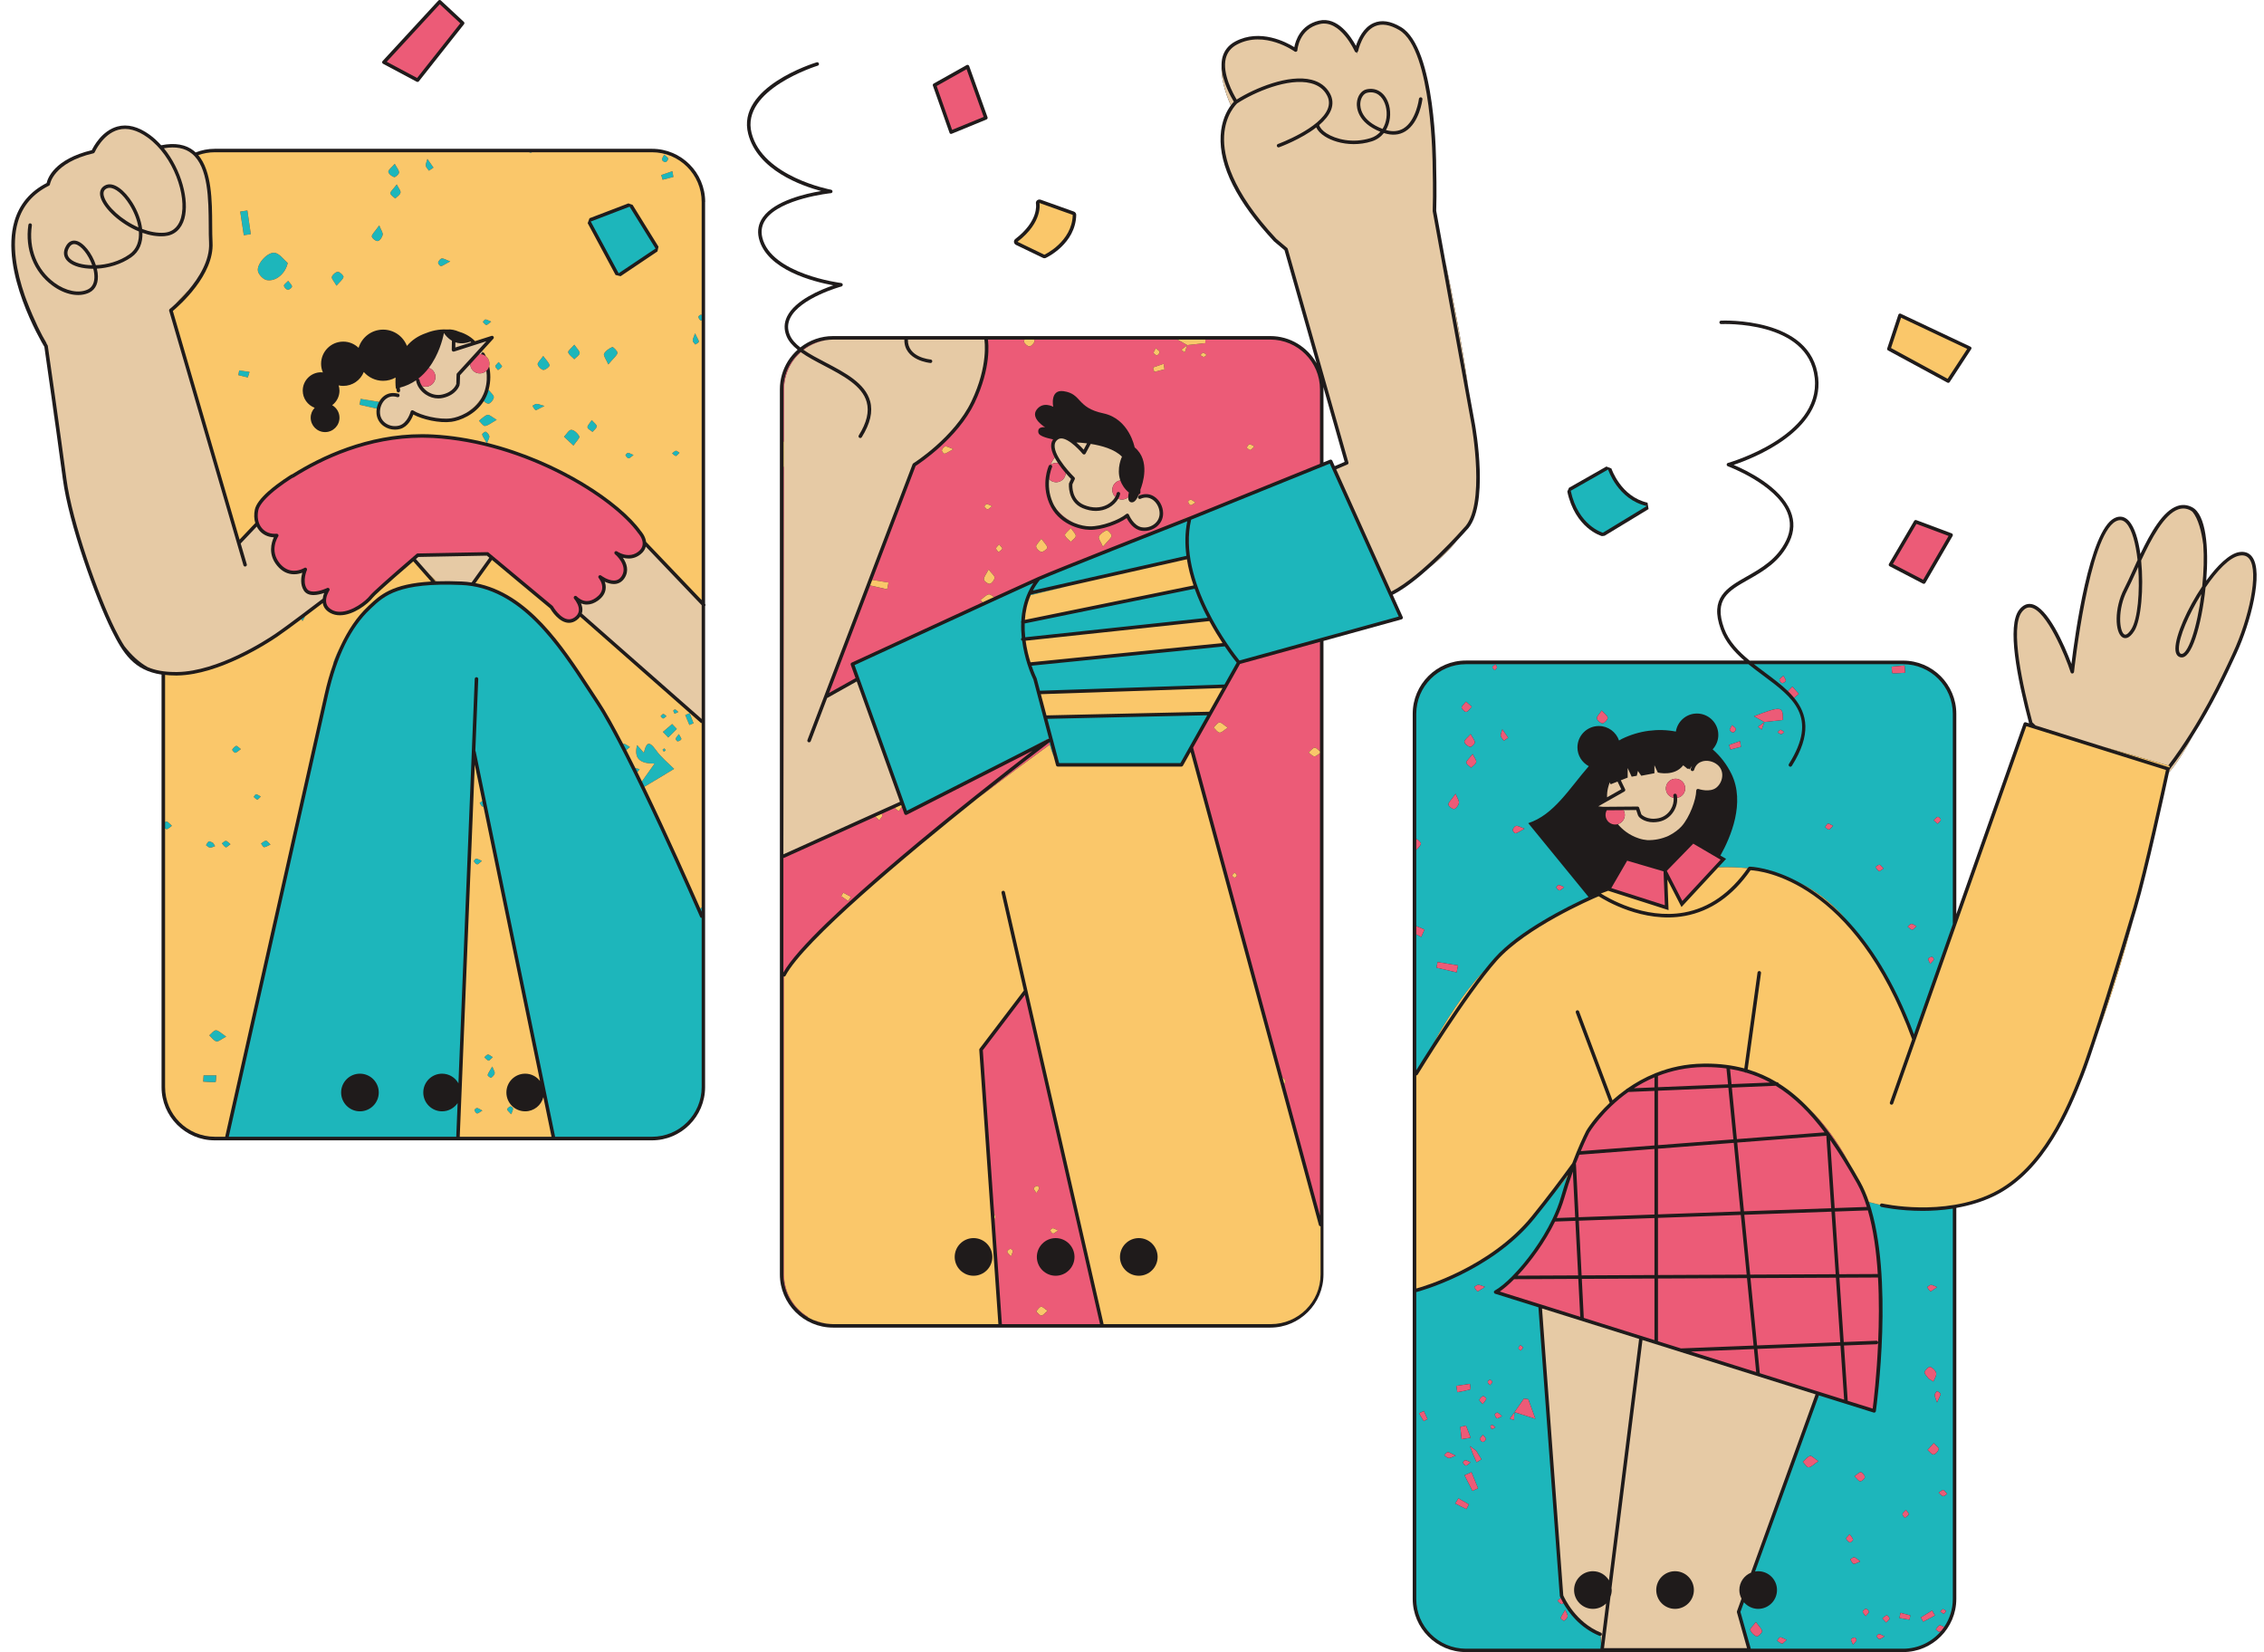
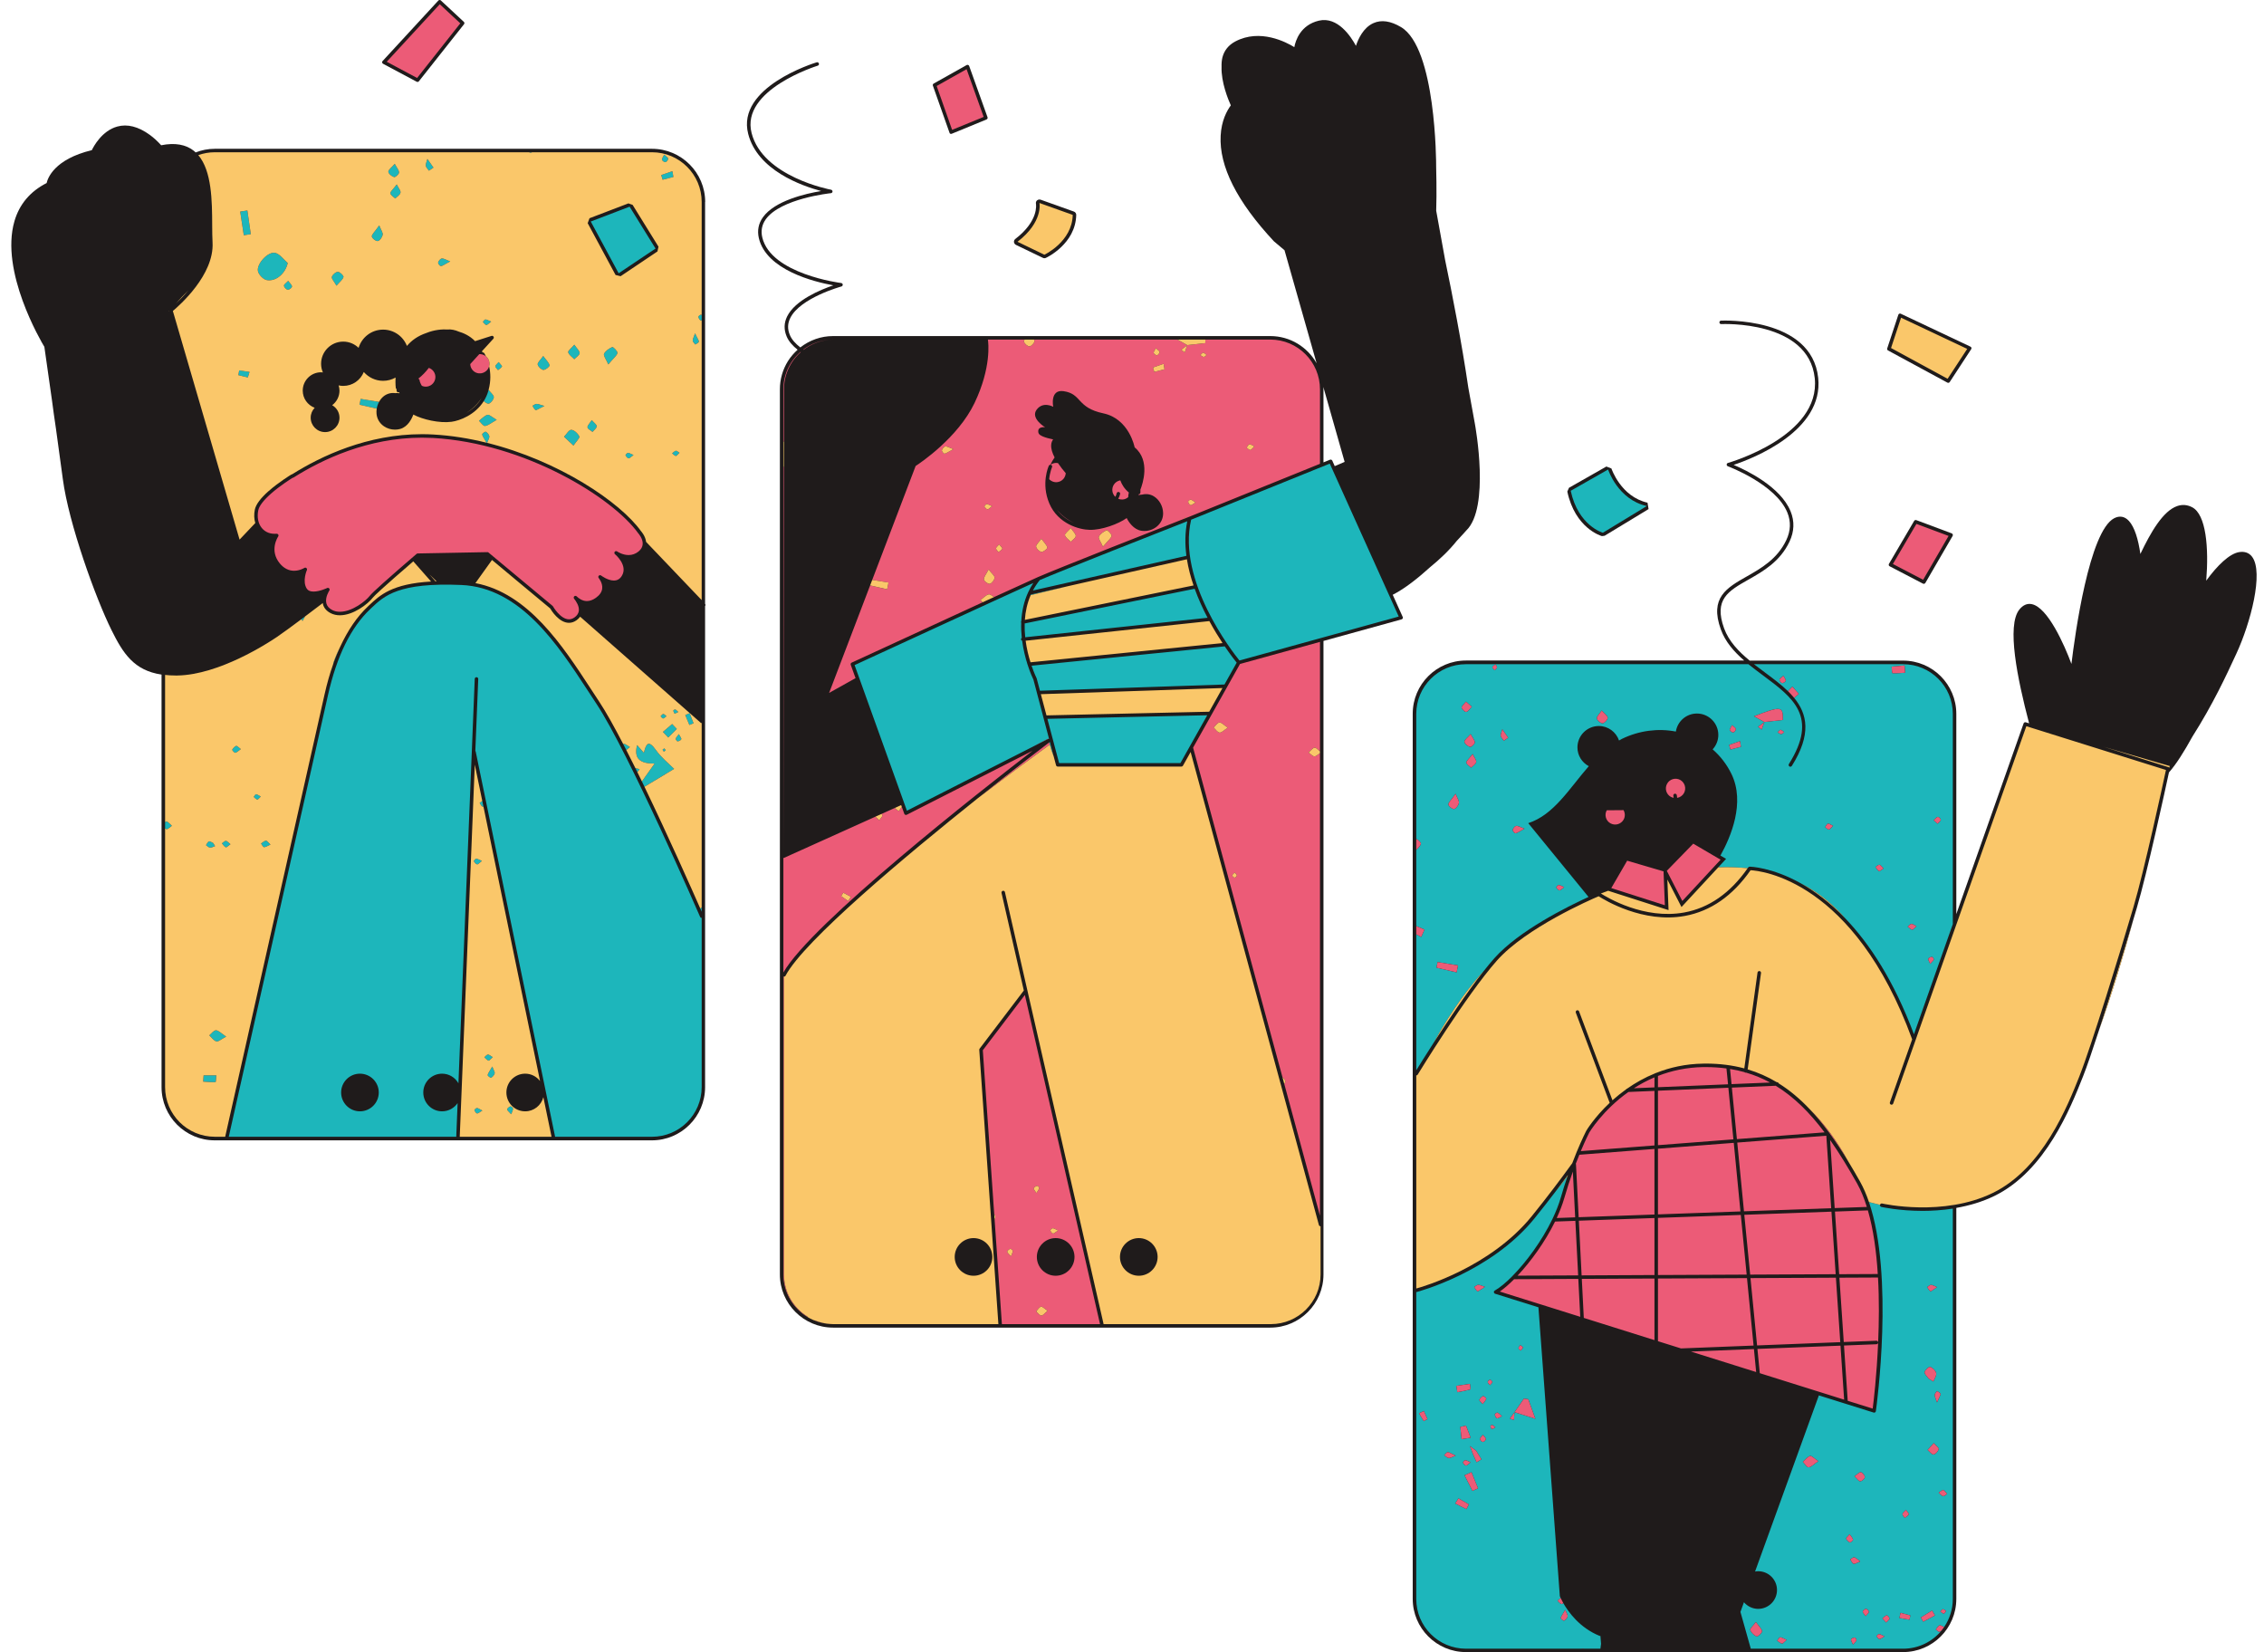
<svg xmlns="http://www.w3.org/2000/svg" fill="#000000" height="363.7" preserveAspectRatio="xMidYMid meet" version="1" viewBox="-2.5 -0.0 498.5 363.7" width="498.5" zoomAndPan="magnify">
  <g>
    <g fill="#1f1b1b" id="change1_1">
      <path d="M493.38,122.58c-0.66-0.88-1.63-1.22-2.85-1.03c-2.15,0.35-4.82,2.95-7.25,6.29 c0.59-7.28-0.03-14.56-3.09-16.16c-1.07-0.56-2.18-0.65-3.29-0.27c-3.16,1.09-5.85,5.8-8.12,10.55c-0.45-3.18-1.27-5.92-2.53-7.28 c-0.92-1-2.04-1.2-3.23-0.59c-5.5,2.85-8.64,25.6-9.42,32.08c-1.53-4.15-5.22-12.51-8.77-13.17c-1-0.19-1.91,0.22-2.7,1.2 c-2.83,3.54-0.44,15.18,2.15,25.05l-0.73-0.23c-0.2-0.06-0.41,0.04-0.48,0.24l-14.82,41.99v-44.1c0-6.46-5.25-11.71-11.71-11.71 h-33.79c-2.44-2.02-4.59-4.25-5.63-7.11c-2.31-6.38,0.91-8.2,5.37-10.73c3.25-1.84,6.94-3.94,9.03-8.35 c1.06-2.24,1.14-4.48,0.24-6.68c-2.22-5.44-9.78-9.06-12.54-10.22c4.23-1.41,19.87-7.46,18.62-19.17 c-1.44-13.5-21.2-12.6-21.39-12.59c-0.21,0.01-0.38,0.19-0.36,0.4c0.01,0.21,0.2,0.38,0.4,0.36c0.19-0.01,19.22-0.88,20.59,11.9 c1.37,12.81-18.9,18.61-19.11,18.67c-0.16,0.04-0.27,0.19-0.28,0.35c-0.01,0.17,0.1,0.32,0.25,0.38 c0.1,0.04,10.55,3.94,13.11,10.19c0.81,1.99,0.74,4.02-0.23,6.06c-1.98,4.19-5.56,6.22-8.71,8.01c-4.42,2.51-8.24,4.67-5.71,11.66 c0.99,2.74,2.91,4.91,5.14,6.85h-61.27c-6.46,0-11.71,5.25-11.71,11.71v194.88c0,6.46,5.25,11.71,11.71,11.71h96.27 c6.46,0,11.71-5.25,11.71-11.71v-86.08c2.79-0.49,5.68-1.31,8.42-2.65c11.23-5.5,16.76-19.43,19.41-26.12l0.07-0.17 c0.85-2.13,2.13-5.91,3.58-10.36c2.81-7.9,5.33-16.24,7.47-24.07c0.28-0.95,0.55-1.84,0.79-2.65c2.31-7.85,6.25-25.98,7.08-29.85 c1.62-1.83,3.39-4.67,5.16-7.88c4.54-7.14,7.59-13.74,9.45-17.77l0.22-0.47C493.03,137.21,495.98,126.02,493.38,122.58z" fill="inherit" />
      <path d="M152.77,44.46c0-6.45-5.25-11.7-11.71-11.7H44.79c-1.49,0-2.91,0.29-4.22,0.8 c-0.12-0.11-0.22-0.22-0.34-0.32c-1.78-1.44-4.22-1.87-7.24-1.26c-0.78-0.86-1.62-1.65-2.54-2.31c-2.51-1.81-4.9-2.42-7.12-1.81 c-3.38,0.93-5.21,4.36-5.61,5.2c-8.32,2-9.73,6.23-9.95,7.24c-3.62,1.84-6,4.66-7.09,8.4c-3.21,11.06,5.81,26.36,6.59,27.67 c0.1,0.69,0.83,5.77,1.68,11.81c0.25,1.92,0.54,4,0.87,6.2c0.57,4.11,1.13,8.14,1.52,11.13c1.28,9.71,7.21,26.19,10.74,33.27 c2.51,5.05,4.9,8.83,10.99,9.74v90.83c0,6.46,5.25,11.71,11.71,11.71h96.26c6.46,0,11.71-5.25,11.71-11.71V133.43 c0.12-0.14,0.12-0.35,0-0.49V44.46z" fill="inherit" />
      <path d="M81.84,14.04L89.26,18c0.06,0.03,0.12,0.04,0.18,0.04c0.11,0,0.23-0.05,0.3-0.15l9.93-12.56 c0.13-0.16,0.11-0.38-0.04-0.52L94.57,0.1c-0.07-0.07-0.18-0.11-0.28-0.1c-0.1,0-0.2,0.05-0.27,0.12L81.74,13.44 c-0.08,0.09-0.12,0.21-0.1,0.32C81.67,13.89,81.74,13.99,81.84,14.04z" fill="inherit" />
      <path d="M426.29,84.24c0.06,0.03,0.12,0.05,0.18,0.05c0.13,0,0.25-0.06,0.32-0.17l4.74-7.25 c0.06-0.09,0.08-0.21,0.05-0.31s-0.11-0.2-0.21-0.24l-15.35-7.25c-0.1-0.05-0.21-0.05-0.32-0.01c-0.1,0.04-0.18,0.13-0.21,0.23 l-2.45,7.41c-0.06,0.18,0.02,0.37,0.18,0.46L426.29,84.24z" fill="inherit" />
      <path d="M221.21,53.92l5.92,2.85c0.11,0.05,0.22,0.08,0.33,0.08c0.11,0,0.22-0.02,0.32-0.07 c0.27-0.12,6.56-3.13,6.69-9.46c0.01-0.33-0.2-0.63-0.51-0.74l-7.34-2.62c-0.08-0.03-0.17-0.04-0.26-0.04 c-0.18,0-0.36,0.07-0.51,0.19c-0.21,0.18-0.3,0.46-0.25,0.73c0.03,0.17,0.65,3.78-4.54,7.77c-0.21,0.16-0.32,0.42-0.3,0.69 C220.8,53.57,220.97,53.81,221.21,53.92z" fill="inherit" />
      <path d="M350.22,118.03l0.6-0.08l9.67-5.87l-0.23-1.41c-5.87-1.31-7.93-7.47-7.95-7.53l-1.11-0.43l-8.23,4.68 l-0.37,0.83C344.33,116.3,349.98,117.96,350.22,118.03z" fill="inherit" />
      <path d="M427.25,117.43l-7.81-2.92c-0.17-0.06-0.37,0-0.47,0.17l-5.55,9.46c-0.05,0.09-0.07,0.2-0.04,0.3 c0.03,0.1,0.1,0.19,0.19,0.23l7.35,3.83c0.06,0.03,0.12,0.04,0.18,0.04c0.13,0,0.26-0.07,0.33-0.19l6.01-10.36 c0.06-0.1,0.07-0.22,0.03-0.32C427.44,117.56,427.35,117.47,427.25,117.43z" fill="inherit" />
      <path d="M206.75,29.45c0.05,0.02,0.1,0.03,0.16,0.03c0.05,0,0.1-0.01,0.15-0.03l7.66-3.15 c0.19-0.08,0.29-0.29,0.22-0.49l-4.04-11.28c-0.04-0.11-0.12-0.19-0.23-0.23c-0.11-0.04-0.22-0.03-0.32,0.02l-7.27,4.08 c-0.16,0.09-0.24,0.29-0.17,0.46l3.65,10.34C206.58,29.33,206.66,29.41,206.75,29.45z" fill="inherit" />
      <path d="M322.24,93.25l-1.43-7.86c-1.47-9.99-3.52-20.52-5.11-28.12l-1.97-10.88c0.14-3.88,0-9.61-0.01-9.65 c0.01-1.07-0.04-26.19-7.73-30.77c-2.28-1.36-4.32-1.66-6.06-0.89c-2.28,1-3.4,3.58-3.87,5.01c-1.08-2.01-4.02-6.52-8.17-5.54 c-4.06,0.97-5.13,4.39-5.4,5.83c-1.74-1.08-7.53-4.15-13-1.25c-1.48,0.79-2.43,1.97-2.83,3.5c-0.16,0.67-0.21,1.36-0.19,2.07 c-0.12,3.41,1.48,7.27,2.04,8.5c-0.87,1.18-2.07,3.37-2.24,6.67c-0.36,6.71,3.58,14.52,11.73,23.26l2.33,1.96l7.07,24.89 c-2.01-3.57-5.83-5.99-10.2-5.99h-96.27c-2.67,0-5.18,0.91-7.21,2.5c-1.06-0.83-1.89-1.72-2.31-2.74 c-0.54-1.29-0.51-2.51,0.09-3.73c2.19-4.45,11.19-6.93,11.28-6.95c0.17-0.05,0.29-0.22,0.28-0.4c-0.01-0.19-0.15-0.33-0.34-0.36 c-0.15-0.01-15.47-1.96-17.38-10.05c-0.34-1.45-0.08-2.78,0.76-3.97c3.29-4.6,14.25-5.75,14.36-5.76 c0.19-0.02,0.34-0.17,0.35-0.36c0-0.2-0.13-0.36-0.32-0.4c-0.15-0.02-15.03-2.82-17.5-12.48c-2.45-9.54,14.4-14.78,14.57-14.83 c0.2-0.06,0.32-0.28,0.25-0.48c-0.06-0.2-0.27-0.32-0.48-0.26c-0.72,0.22-17.72,5.51-15.09,15.76 c2.05,8.01,11.76,11.43,16.07,12.58c-3.46,0.57-10.23,2.14-12.83,5.78c-0.98,1.38-1.28,2.92-0.89,4.6 c1.66,7.04,12.24,9.63,16.4,10.38c-2.79,0.95-8.41,3.25-10.18,6.86c-0.69,1.41-0.73,2.88-0.11,4.37c0.46,1.11,1.32,2.07,2.42,2.95 c-0.8,0.72-1.51,1.54-2.11,2.48c-1.17,1.87-1.79,4.02-1.79,6.23v194.87c0,6.46,5.25,11.71,11.71,11.71h96.27 c6.45,0,11.71-5.25,11.71-11.71V141.11l17.2-4.75c0.11-0.03,0.2-0.11,0.25-0.21s0.05-0.22,0-0.32l-2.21-4.9 c0.03-0.01,0.07-0.01,0.1-0.03c2.59-1.32,5.5-3.64,8.14-6.03c2.12-1.73,4.18-3.67,5.88-5.8c1.21-1.28,1.98-2.16,2.08-2.27 C325.59,111.77,322.38,94.01,322.24,93.25z M288.91,101.8V85.71c0-0.18-0.02-0.35-0.03-0.52l4.69,16.5l-2.18,0.93l-0.54-1.21 c-0.09-0.19-0.31-0.27-0.5-0.2L288.91,101.8z" fill="inherit" />
    </g>
    <path d="M445.13,159.53l0.58,0.18l-0.71-0.67C445.05,159.21,445.09,159.37,445.13,159.53z" fill="none" />
-     <path d="M480.24,112.66c1.3,1.54,2.01,4.39,2.39,7.28C482.37,116.52,481.64,113.78,480.24,112.66z" fill="none" />
    <path d="M3.37,66.18c-0.15-0.38-0.29-0.76-0.43-1.14c1.72,5,3.96,9.1,4.75,10.48l0.04-0.01 C6.64,73.7,5.15,70.79,3.37,66.18z" fill="none" />
    <path d="M296.33,11.49c-0.04,0.02-0.07,0.04-0.11,0.05c0.06,0.21,0.09,0.33,0.09,0.33S296.31,11.72,296.33,11.49z" fill="none" />
    <path d="M24.9,142.25c1.33,2.05,2.86,3.64,5.1,4.61C28.16,145.84,26.46,144.26,24.9,142.25z" fill="none" />
    <g id="change2_1">
-       <path d="M312.39,124.87c2.12-1.73,4.18-3.67,5.88-5.8C316.81,120.62,314.71,122.77,312.39,124.87z M315.7,57.27 l5.11,28.12C319.34,75.4,317.29,64.87,315.7,57.27z M348.24,345.92c1.5,0,2.81,0.81,3.53,2.01l6.64-53.15l-21.38-6.71l4.68,63.16 c0.25,0.58,2.7,5.94,8.27,8.21c0.2,0.08,0.29,0.3,0.21,0.5c-0.05,0.13-0.17,0.2-0.3,0.22c0.04,0.71,0.09,1.29,0.14,1.74l1.11-8.88 c-0.75,0.73-1.77,1.19-2.9,1.19c-2.29,0-4.15-1.86-4.15-4.15S345.95,345.92,348.24,345.92z M383.04,346.24l14.22-39.26 l-38.11-11.96l-6.82,54.61c0.02,0.14,0.05,0.28,0.05,0.43c0,0.52-0.11,1.01-0.28,1.47l-1.42,11.33h31.49l-2.22-7.89 c-0.02-0.08-0.02-0.16,0.01-0.24l1-2.77c-0.3-0.57-0.48-1.21-0.48-1.9C380.48,348.34,381.54,346.86,383.04,346.24z M366.32,354.21 c-2.29,0-4.14-1.86-4.14-4.15s1.85-4.14,4.14-4.14s4.15,1.85,4.15,4.14S368.61,354.21,366.32,354.21z M251.18,109.94 c-0.54-0.34-1.43-0.64-2.56-0.12c-0.19,0.09-0.42,0-0.51-0.19s-0.01-0.42,0.19-0.51c0.23-0.11,0.46-0.17,0.69-0.23 c-0.28,0.01-0.55,0.05-0.81,0.12c-0.3,0.74-0.8,1.65-1.51,1.59c-0.61-0.05-0.76-0.61-0.75-1.15c-0.26,0.23-0.58,0.4-0.93,0.48 c-0.45,0.09-0.88,0.04-1.27-0.12c-0.44,0.77-1.18,1.49-2.07,1.97c-0.88,0.47-1.85,0.71-2.86,0.71c-0.95,0-1.94-0.21-2.92-0.62 c-3.38-1.42-3-5.36-3-5.4c0.01-0.04,0.02-0.08,0.04-0.12l0.42-0.91c-0.24-0.24-0.67-0.69-1.17-1.27c-0.06,0.93-0.71,1.74-1.66,1.94 c-0.76,0.17-1.5-0.1-1.99-0.62c-0.14,1.38-0.06,3.16,0.75,5.06c0.25,0.61,0.57,1.14,0.93,1.63c0.99,1.22,2.28,2.24,3.81,2.93 c1.31,0.55,2.57,0.76,3.43,0.77c2.65,0.06,6.52-1.42,8.05-2.71c0.09-0.08,0.22-0.11,0.34-0.08c0.12,0.03,0.22,0.12,0.26,0.23 c0.01,0.03,1,2.47,2.85,2.77c1.02,0.16,2.09-0.14,2.87-0.82c0.69-0.6,1.05-1.42,1.03-2.32 C252.8,111.75,252.14,110.54,251.18,109.94z M234.51,97.42c0.67,0.57,1.24,1.17,1.6,1.58l0.74-1.39 C235.68,97.46,234.8,97.42,234.51,97.42z M244.54,100.55c-1.61-1.68-4.57-2.46-6.88-2.82l-1.13,2.13c-0.06,0.11-0.18,0.19-0.3,0.2 c-0.13,0.01-0.26-0.04-0.34-0.14c-1.01-1.23-3.94-4.2-5.43-3.19c-0.45,0.3-0.69,0.71-0.74,1.24c-0.23,2.65,4.3,7.07,4.34,7.11 c0.12,0.11,0.15,0.29,0.08,0.44l-0.51,1.09c-0.03,0.48-0.13,3.43,2.54,4.55c1.81,0.76,3.63,0.74,5.11-0.05 c0.79-0.43,1.44-1.06,1.8-1.72c-0.3-0.28-0.52-0.66-0.62-1.1c-0.24-1.15,0.49-2.28,1.64-2.52c0.02-0.01,0.05-0.01,0.08-0.01 C243.27,103.11,244.54,100.55,244.54,100.55z M229.71,100.71c-0.36,0.5-0.67,1.04-0.93,1.61c0.01,0,0.02,0,0.02,0 c0.24-0.17,0.51-0.3,0.81-0.36c0.28-0.06,0.57-0.06,0.84-0.01C230.18,101.54,229.93,101.13,229.71,100.71z M375.65,168.37 c-0.93-0.77-2.28-1.07-3.36-0.73c-0.62,0.18-1.42,0.66-1.77,1.85c-0.06,0.21-0.28,0.32-0.48,0.26s-0.32-0.27-0.26-0.47 c0.07-0.25,0.17-0.46,0.28-0.67c-0.2,0.25-0.39,0.52-0.52,0.81c-0.05-0.07-0.1-0.14-0.16-0.22c-0.14,0.08-0.32,0.09-0.44-0.03 c-0.01-0.02-0.31-0.29-0.82-0.68c-1.94,2.54-5.59,1.59-5.59,1.59l-0.75-1.61v1.77l-2.9,0.55l-0.73-1.06l-0.25,1.06l-1.13,0.21 l-0.88-1.91v2.11l-1.51,0.59l0.95,1.97c0.08,0.18,0.01,0.4-0.16,0.5l-5.75,3.26l1.04,0.11l7.59-0.06h0.01 c0.16,0,0.31,0.11,0.36,0.26l0.48,1.46c0.01,0.01,0.02,0.01,0.02,0.02c0.05,0.05,1.22,1.32,3.71,0.84 c1.12-0.22,2.09-0.89,2.73-1.91c0.51-0.82,0.73-1.77,0.65-2.59c-0.21-0.04-0.41-0.11-0.61-0.21c-1.03-0.57-1.4-1.86-0.83-2.89 c0.56-1.03,1.86-1.4,2.89-0.84c1.02,0.57,1.4,1.86,0.83,2.89c-0.33,0.59-0.89,0.96-1.51,1.06c0.08,0.97-0.18,2.05-0.77,2.99 c-0.75,1.2-1.9,2-3.24,2.26c-0.44,0.08-0.85,0.12-1.23,0.12c-2.12,0-3.15-1.16-3.2-1.22c-0.04-0.05-0.06-0.1-0.07-0.15 c-0.04-0.04-0.08-0.08-0.1-0.13l-0.39-1.19l-2.8,0.02c0.35,0.62,0.39,1.41,0.02,2.08c-0.29,0.51-0.75,0.86-1.28,1.01 c0.94,1.1,2.44,2.43,4.66,3.14c0.62,0.21,1.24,0.32,1.83,0.37c1.57,0.05,3.18-0.26,4.69-0.95c1.28-0.63,2.28-1.45,2.86-2.09 c1.78-1.99,3.2-5.86,3.23-7.86c0-0.12,0.06-0.24,0.16-0.31c0.1-0.07,0.23-0.09,0.35-0.04c0.02,0,2.52,0.86,3.96-0.34 c0.79-0.66,1.26-1.68,1.26-2.71C376.72,169.75,376.34,168.94,375.65,168.37z M353.66,172.07l-1.52,0.6 c-0.08-0.14-0.13-0.29-0.18-0.44c-0.21,0.5-0.67,1.78-0.61,3.31l3.13-1.77L353.66,172.07z M26.02,45.05 c-1.42-2.29-3.15-3.7-4.4-3.7c-0.25,0-0.48,0.06-0.68,0.17c-0.62,0.34-0.79,0.91-0.54,1.75c0.66,2.2,3.89,5.18,7.58,6.8 C27.71,48.36,26.98,46.59,26.02,45.05z M14.07,53.76c-0.08-0.02-0.17-0.03-0.24-0.03c-0.45,0-0.82,0.27-1.13,0.82 c-0.55,0.97-0.45,1.8,0.3,2.48c0.88,0.81,2.68,1.33,4.8,1.36C17,56.14,15.39,54.02,14.07,53.76z M97.48,77.4 c-0.12,0.04-0.25,0.02-0.35-0.06c-0.1-0.07-0.16-0.19-0.16-0.31l0.04-2.01c-0.87-0.5-1.44-1.21-1.76-1.7 c-0.28,1.41-1.14,4.79-3.33,7.67c0.91,0.31,1.53,1.2,1.44,2.2c-0.1,1.17-1.14,2.04-2.3,1.93c-0.24-0.02-0.46-0.09-0.67-0.18 c0.32,0.48,0.74,0.92,1.24,1.27c1,0.67,2.16,0.9,3.28,0.64c2.47-0.57,3.02-2.2,3.04-2.27c0.01-0.02,0.03-0.04,0.04-0.06 c-0.01-0.04-0.02-0.07-0.02-0.11l0.06-1.97c0.01-0.1,0.04-0.18,0.1-0.25l6.46-7.06L97.48,77.4z M104.59,81.64 c-0.42,0.39-1.01,0.62-1.63,0.56c-1.08-0.09-1.89-0.99-1.92-2.04L98.8,82.6l-0.06,1.84c0,0.06-0.02,0.12-0.05,0.17 c0.01,0.07,0.02,0.13,0,0.2c-0.03,0.09-0.68,2.12-3.61,2.79c-0.36,0.08-0.71,0.12-1.07,0.12c-0.98,0-1.95-0.3-2.81-0.88 c-1.12-0.76-1.9-1.9-2.08-3.04c-0.01-0.03,0-0.06,0-0.08c-1.03,0.71-2.22,1.28-3.59,1.63c0.03,0.36,0.06,0.57,0.07,0.59 c0.03,0.17-0.07,0.33-0.21,0.4c0.02,0.08,0.05,0.16,0.08,0.24c-0.31-0.05-0.64-0.05-0.97-0.03c0.24,0.03,0.48,0.07,0.72,0.14 c0.2,0.07,0.31,0.29,0.24,0.49c-0.06,0.2-0.28,0.31-0.48,0.25c-1.18-0.38-2.03,0.02-2.53,0.42c-0.88,0.71-1.39,1.99-1.27,3.2 c0.08,0.89,0.54,1.66,1.3,2.17c0.85,0.58,1.95,0.75,2.94,0.47c1.81-0.52,2.5-3.06,2.5-3.09c0.03-0.12,0.12-0.22,0.24-0.26 c0.11-0.04,0.24-0.03,0.34,0.04c1.68,1.09,5.68,2.09,8.32,1.72c0.85-0.12,2.09-0.48,3.33-1.19c1.42-0.86,2.57-2.02,3.41-3.34 c0.29-0.53,0.55-1.11,0.73-1.74C104.74,84.27,104.76,82.84,104.59,81.64z M103.61,77.34l-0.58,0.63c0.1,0,0.21-0.01,0.31,0 c0.04,0,0.07,0.02,0.1,0.02c-0.01-0.13,0.05-0.27,0.18-0.34c0.04-0.03,0.1-0.05,0.15-0.05C103.72,77.51,103.66,77.43,103.61,77.34z M101.08,75.21c-1.34,0.49-2.43,0.45-3.31,0.15l-0.02,1.15l3.52-1.13C101.21,75.32,101.14,75.26,101.08,75.21z M104.69,122.33 l-15.07,0.29c-0.19,0.16-0.36,0.31-0.54,0.46l2.98,3.38l1.56,1.52c1.63-0.06,3.45-0.05,5.51,0.04c0.75,0.03,1.49,0.11,2.21,0.22 l3.9-5.45L104.69,122.33z M8.97,88.16c0.25,1.92,0.53,4,0.87,6.2C9.54,92.27,9.25,90.16,8.97,88.16z M66.54,131.01 c-1,0-1.72-0.34-2.14-0.99c-0.84-1.31-0.61-2.94-0.34-3.93c-0.47,0.18-1.1,0.34-1.81,0.34c-1.43,0-2.68-0.63-3.71-1.87 c-2.09-2.5-1.28-5.11-0.75-6.26c-1.32-0.06-2.47-0.61-3.25-1.58c-0.2-0.24-0.36-0.51-0.51-0.79l-3.53,3.73l1.34,4.58 c0.06,0.2-0.06,0.42-0.26,0.47c-0.04,0.02-0.07,0.02-0.11,0.02c-0.17,0-0.32-0.11-0.37-0.28L34.79,68.56l-0.1,0.02 c0.03-0.03,0.05-0.06,0.08-0.09l-0.02-0.06c-0.04-0.15,0.01-0.31,0.13-0.41c0.02-0.01,0.55-0.44,1.32-1.17 c0.89-1,1.86-2.04,2.77-2.92c2.34-2.78,4.77-6.62,4.56-10.49c-0.06-1.12-0.07-2.43-0.07-3.81c-0.04-5.73-0.07-12.85-3.71-15.8 c-1.53-1.25-3.55-1.63-6.16-1.19c3.87,4.73,5.63,11.47,4.51,15.5c-0.65,2.31-2.19,3.68-4.35,3.85c-1.6,0.13-3.27-0.16-4.89-0.73 c0.07,2.14-0.62,4.11-2.45,5.38c-2.23,1.56-5.02,2.36-7.58,2.51c0.07,0.31,0.13,0.61,0.17,0.92c0.27,2.1-0.39,3.64-1.84,4.35 c-2.24,1.08-5.35,0.49-8.11-1.54c-4.11-3.01-6.09-8.01-5.3-13.38c0.04-0.22,0.23-0.36,0.44-0.33c0.21,0.03,0.36,0.23,0.33,0.44 c-0.75,5.08,1.11,9.81,4.98,12.65c2.5,1.84,5.37,2.41,7.32,1.47c1.46-0.71,1.57-2.33,1.41-3.57c-0.04-0.32-0.1-0.65-0.19-0.99 h-0.08c-2.32,0-4.36-0.55-5.48-1.57c-1.02-0.93-1.18-2.15-0.45-3.43c0.52-0.93,1.3-1.34,2.19-1.16c1.65,0.32,3.55,2.75,4.39,5.37 c2.41-0.09,5.12-0.8,7.36-2.37c1.67-1.16,2.25-3.02,2.11-5.05c-4.11-1.68-7.68-5.02-8.42-7.47c-0.35-1.18-0.03-2.12,0.91-2.64 c1.92-1.06,4.45,1.14,6.1,3.79c1.1,1.76,1.9,3.81,2.13,5.77c1.63,0.61,3.32,0.94,4.89,0.82c2.32-0.19,3.28-1.9,3.67-3.3 c1.33-4.75-1.6-13.5-7.36-17.66c-2.3-1.66-4.48-2.23-6.46-1.69c-3.41,0.94-5.17,4.9-5.19,4.94c-0.05,0.12-0.15,0.2-0.26,0.23 c-8.89,2.07-9.58,6.79-9.59,6.84c-0.01,0.12-0.09,0.24-0.21,0.29c-3.51,1.74-5.82,4.43-6.86,8.02c-1.45,5-0.24,11.03,1.52,16.14 c0.13,0.38,0.28,0.76,0.42,1.14c1.78,4.61,3.27,7.52,4.36,9.33l-0.04,0.01c0.18,0.3,0.28,0.48,0.29,0.5 c0.03,0.04,0.05,0.09,0.05,0.14c0.03,0.2,2.85,19.85,4.09,29.23c1.27,9.63,7.16,25.99,10.66,33.03c0.7,1.4,1.38,2.69,2.12,3.83 c1.56,2.01,3.26,3.58,5.1,4.61c1.62,0.71,3.6,1.09,6.14,1.09h0.4c8.95-0.14,19.48-6.98,21.5-8.35c2.81-1.9,9.54-7.05,10.52-7.79 c0.05-0.47,0.18-0.9,0.32-1.26C68.24,130.77,67.36,131.01,66.54,131.01z M302.61,23.38c-0.41-1.55-1.47-3.05-3.28-3.05 c-0.25,0-0.51,0.03-0.78,0.09c-0.81,0.18-1.45,1.15-1.53,2.31c-0.06,0.88,0.13,3.83,4.9,5.65 C302.83,26.93,303.05,25.04,302.61,23.38z M321.49,93.39l-8.53-46.9c0-0.03-0.01-0.06,0-0.08c0.14-3.86,0-9.61-0.01-9.66 c0-0.27-0.04-25.76-7.35-30.12c-2.06-1.22-3.86-1.51-5.36-0.85c-2.8,1.24-3.69,5.41-3.7,5.46c-0.02,0.11-0.11,0.19-0.21,0.25 c-0.02,0.23-0.02,0.38-0.02,0.38s-0.03-0.13-0.09-0.34c-0.01,0-0.01,0.01-0.02,0.01c-0.16,0.02-0.32-0.07-0.39-0.23 c-0.03-0.07-3.18-7.09-7.74-6.01c-4.6,1.09-4.89,5.7-4.9,5.75c0,0.14-0.09,0.27-0.22,0.33c-0.12,0.06-0.27,0.04-0.39-0.04 c-0.06-0.05-6.63-4.75-12.7-1.53c-1.29,0.68-2.11,1.7-2.45,3.01c-0.86,3.39,1.66,7.89,2.39,9.1c4.01-2.52,11.45-5.63,16.5-4.35 c1.85,0.47,3.2,1.48,4.04,3.01c0.63,1.17,0.71,2.38,0.25,3.6c-0.47,1.22-1.44,2.35-2.62,3.36c0.17,0.6,0.74,1.26,1.65,1.84 c1.96,1.25,5.67,2.26,9.67,1.02c0.89-0.28,1.6-0.77,2.15-1.39c-5.06-2.01-5.25-5.34-5.18-6.33c0.1-1.52,0.97-2.76,2.12-3.01 c2.32-0.51,4.27,0.87,4.97,3.51c0.47,1.8,0.26,3.84-0.69,5.45c1.48,0.43,2.78,0.3,3.87-0.36c2.79-1.72,3.4-6.46,3.4-6.51 c0.03-0.21,0.23-0.36,0.43-0.34c0.21,0.03,0.36,0.22,0.34,0.43c-0.03,0.21-0.66,5.17-3.77,7.07c-1.34,0.83-2.93,0.95-4.72,0.37 c-0.66,0.83-1.55,1.49-2.69,1.84c-1.36,0.43-2.69,0.6-3.95,0.6c-2.65,0-4.94-0.79-6.36-1.7c-0.94-0.6-1.58-1.28-1.89-1.97 c-3.35,2.59-7.89,4.26-8.16,4.36c-0.05,0.02-0.09,0.03-0.14,0.03c-0.15,0-0.3-0.1-0.36-0.26c-0.07-0.2,0.03-0.42,0.23-0.49 c0.1-0.03,9.33-3.43,10.98-7.79c0.38-1.02,0.32-1.99-0.21-2.96c-0.72-1.34-1.92-2.22-3.55-2.63c-4.93-1.25-12.38,1.96-16.2,4.44 c-0.18,0.17-2.64,2.52-2.88,7.18c-0.22,4.46,1.59,12,11.5,22.63l2.38,2.01c0.06,0.05,0.1,0.12,0.13,0.19l13.36,47.04 c0.06,0.18-0.04,0.38-0.21,0.45l-2.48,1.06l12.14,26.94c0.02-0.01,0.03-0.03,0.05-0.04c6.62-3.39,15.8-13.85,15.89-13.96 C324.76,111.5,321.52,93.57,321.49,93.39z M266.47,14.7c-0.12,3.41,1.48,7.27,2.04,8.5c0.27-0.36,0.51-0.63,0.67-0.8 C268.58,21.42,266.61,17.99,266.47,14.7z M475.22,169.41c-0.02,0.1-0.07,0.34-0.15,0.68c1.63-1.83,3.4-4.68,5.16-7.88 C478.73,164.57,477.06,167,475.22,169.41z M477.26,142.78c0,1.09,0.41,1.16,0.55,1.18c0.52,0.09,1.41-0.84,2.38-3.73 c0.84-2.47,1.56-5.87,2.02-9.45C479.43,135.23,477.27,140.27,477.26,142.78z M492.77,123.05c-0.49-0.64-1.18-0.89-2.12-0.73 c-2.21,0.35-5.03,3.35-7.52,7.03c-0.43,4.21-1.25,8.29-2.21,11.13c-1.02,3.01-2.11,4.44-3.24,4.24c-0.55-0.09-1.19-0.51-1.19-1.94 c0.02-2.96,2.65-8.86,5.91-13.69c0.33-3.17,0.43-6.38,0.23-9.15c-0.38-2.89-1.09-5.74-2.39-7.28c-0.13-0.11-0.27-0.21-0.42-0.29 c-0.89-0.47-1.77-0.54-2.68-0.23c-3.11,1.07-5.94,6.44-8.19,11.27c0.61,6.04-0.01,13.11-1.49,15.48c-1.17,1.88-2.13,1.71-2.59,1.44 c-1.74-0.99-1.89-6.46,0.33-10.7c0.56-1.08,1.22-2.52,1.91-4.04c0.34-0.75,0.69-1.53,1.05-2.31c-0.4-3.57-1.21-6.71-2.47-8.07 c-0.7-0.75-1.43-0.89-2.32-0.43c-5.92,3.06-9.17,32.85-9.2,33.15c-0.02,0.18-0.17,0.33-0.35,0.35c-0.18,0.02-0.35-0.1-0.4-0.27 c-1.14-3.58-5.31-13.61-8.74-14.24c-0.71-0.14-1.35,0.17-1.96,0.92c-2.77,3.48,0.26,16.67,2.29,24.36l0.71,0.67l14.97,4.69 l14.22,4.14c7.17-9.5,11.64-19.18,14.08-24.44l0.21-0.47C492.64,136.22,494.95,125.93,492.77,123.05z M468.3,124.82 c-0.17,0.37-0.33,0.73-0.49,1.08c-0.7,1.54-1.36,2.99-1.93,4.08c-2.17,4.15-1.75,9.04-0.63,9.69c0.54,0.31,1.27-0.73,1.56-1.19 C468.19,136.26,468.71,130.26,468.3,124.82z M139.69,120.34c-0.15,0.63-0.52,1.19-1.12,1.67c-0.78,0.64-1.68,0.96-2.66,0.96 c-0.45,0-0.87-0.07-1.25-0.17c0.84,1.21,1.38,2.85,0.39,4.42c-0.56,0.89-1.38,1.36-2.39,1.36c-0.72,0-1.43-0.24-2.01-0.51 c0.17,0.46,0.28,1.02,0.2,1.62c-0.12,0.98-0.69,1.83-1.69,2.55c-0.81,0.57-1.63,0.86-2.44,0.86c-0.48,0-0.91-0.1-1.29-0.25 c0.23,0.54,0.37,1.15,0.28,1.77c-0.02,0.15-0.06,0.3-0.11,0.44l26.4,23.23v-25.05L139.69,120.34z M214.25,74.83v-0.07H197.4 c0,0.01,0,0.01,0,0.01c-0.08,3.92,4.81,4.36,5.02,4.38s0.37,0.2,0.35,0.41c-0.01,0.2-0.18,0.36-0.38,0.36c-0.01,0-0.02,0-0.03-0.01 c-0.06,0-5.82-0.51-5.73-5.15h-15.57c-0.31,0-0.62,0.01-0.93,0.04c-2.14,0.18-4.1,0.99-5.71,2.22c1.41,0.98,3.12,1.88,4.89,2.8 c4.28,2.24,8.7,4.56,9.78,8.51c0.63,2.32,0.03,4.92-1.84,7.93c-0.08,0.12-0.2,0.18-0.33,0.18c-0.07,0-0.14-0.02-0.2-0.05 c-0.18-0.12-0.24-0.35-0.13-0.53c1.76-2.83,2.33-5.22,1.75-7.33c-0.98-3.62-5.26-5.86-9.39-8.03c-1.86-0.97-3.66-1.92-5.13-2.97 c-0.78,0.69-1.47,1.48-2.02,2.36c-1.06,1.69-1.68,3.68-1.68,5.82l-0.01,11.49l-0.01,5.57l-0.11,85.32l25.67-11.57l-9.52-26.49 l-6.44,3.61c-0.02,0.01-0.04,0.01-0.06,0.01l-3.63,9.54c-0.06,0.15-0.21,0.24-0.36,0.24c-0.05,0-0.09,0-0.14-0.02 c-0.2-0.08-0.3-0.3-0.22-0.5l23.15-60.71c0.03-0.08,0.08-0.14,0.15-0.19c0.09-0.05,8.99-5.67,12.8-13.63 C215.19,80.44,214.26,74.89,214.25,74.83z" fill="#e6caa5" />
-     </g>
+       </g>
    <g id="change3_1">
      <path d="M351.58,103.37l-8.23,4.68c1.65,7.73,7.08,9.24,7.08,9.24l9.67-5.88 C353.73,110,351.58,103.37,351.58,103.37z M136.13,45.5l-8.55,3.27l6.14,11.4l8.12-5.45L136.13,45.5z M258.92,114.76 c-4.27,1.68-28.32,11.13-32.48,12.95c-0.59,0.74-1.09,1.51-1.51,2.3l33.8-7.64C258.4,119.83,258.41,117.26,258.92,114.76z M290.84,103.27l-0.54-1.2l-30.53,12.35c-3.12,13.42,9.1,29.1,10.64,31l35.07-9.68L290.84,103.27z M260.55,129.62l-37.43,7.64 c-0.03,1.04,0.01,2.06,0.12,3.04l40.15-4.29C262.36,134.05,261.37,131.89,260.55,129.62z M267.17,142.3l-42.53,4.26 c0.57,1.67,1.08,2.71,1.1,2.74c0.01,0.03,0.02,0.05,0.03,0.08l0.71,2.69l40.63-1.37l2.69-4.81 C269.42,145.42,268.42,144.14,267.17,142.3z M228.12,158.26l2.58,9.74h26.71l5.91-10.53L228.12,158.26z M228.66,163.33 c0,0,0,0.02-0.01,0.03c-0.02,0.01-0.07,0.04-0.14,0.1c0.04,0.16,0.09,0.32,0.13,0.48c0.24,0.88,0.52,1.73,0.86,2.57L228.66,163.33z M224.5,130.89c-0.02,0.05-0.04,0.09-0.06,0.14l8.14-1.96L224.5,130.89z M225.04,149.61c-0.12-0.23-0.7-1.46-1.29-3.31 c0-0.01-0.02-0.02-0.02-0.04v-0.01c-0.45-1.43-0.91-3.21-1.17-5.18c-0.12-0.05-0.23-0.15-0.24-0.29c-0.02-0.14,0.05-0.27,0.16-0.35 c-0.11-1.08-0.17-2.2-0.12-3.35c-0.01-0.02-0.03-0.03-0.04-0.05c-0.02-0.1,0.01-0.2,0.05-0.28c0.12-2.11,0.56-4.29,1.53-6.38 c0-0.01,0-0.01,0.01-0.02c0.31-0.68,0.69-1.35,1.12-2c-7.36,3.33-36,16.53-39.36,18.08l11.52,32.06l27.65-14.06l3.48-1.82 c0,0.03,0.01,0.06,0.01,0.09c0.06-0.01,0.11-0.03,0.16-0.02L225.04,149.61z M70.93,145.85l-0.09,0.43 c0.48-1.39,1.02-2.69,1.58-3.92C71.39,144.41,70.93,145.85,70.93,145.85z M151.65,201.85c-0.16-0.36-15.8-36.34-22.84-46.93 c-0.62-0.93-1.24-1.89-1.88-2.87c-6.61-10.11-14.83-22.7-27.84-23.26c-13.83-0.6-16.99,2.4-19.79,5.04l-0.29,0.28 c-4.24,3.99-7.37,10.35-9.29,18.91l-21.85,97.25h50.09v-0.01l0.3-7.4c-0.75,1.09-2,1.81-3.42,1.81c-2.29,0-4.14-1.86-4.14-4.15 c0-2.28,1.85-4.14,4.14-4.14c1.55,0,2.89,0.86,3.6,2.12l3.59-89.04c0.01-0.21,0.19-0.38,0.4-0.37c0.22,0.01,0.38,0.19,0.37,0.4 l-0.64,15.82c0.04,0.05,0.06,0.1,0.08,0.15l17.47,84.73v0.08h21.35c6.04,0,10.94-4.9,10.94-10.94v-37.25 C151.85,202.08,151.71,202,151.65,201.85z M76.75,244.67c-2.28,0-4.14-1.86-4.14-4.15c0-2.28,1.86-4.14,4.14-4.14 c2.29,0,4.15,1.86,4.15,4.14C80.9,242.81,79.04,244.67,76.75,244.67z M63.84,136.34c0.08,0.11,0.17,0.24,0.27,0.39 c0.25-0.48,0.46-0.75,0.53-0.99C64.38,135.94,64.11,136.14,63.84,136.34z M105.08,85.84c-0.02,0.06-0.03,0.13-0.05,0.2 c-0.24,0.85-0.59,1.6-1.01,2.27c0.32,0.32,0.84,0.62,1.09,0.56c0.49-0.13,1.09-0.9,1.12-1.42 C106.26,87.04,105.72,86.6,105.08,85.84z M84.86,40.61c-0.85,1.13-1.45,1.58-1.4,1.95c0.05,0.42,0.68,0.76,1.06,1.14 c0.41-0.42,1.06-0.78,1.16-1.27C85.78,42,85.27,41.44,84.86,40.61z M60.95,61.83c-0.43,0.47-0.96,0.8-0.93,1.07 c0.04,0.35,0.5,0.84,0.84,0.9c0.29,0.04,0.92-0.44,0.93-0.71C61.8,62.75,61.35,62.38,60.95,61.83z M84.42,36.07 c-0.72,0.84-1.45,1.33-1.41,1.74c0.05,0.46,0.74,1.02,1.27,1.18c0.25,0.08,1.05-0.61,1.08-0.99C85.4,37.52,84.9,36.99,84.42,36.07z M81,49.62c-1.03,1.48-1.68,2.01-1.63,2.45c0.06,0.42,0.94,1.09,1.32,1c0.45-0.09,0.96-0.83,1.07-1.37 C81.85,51.23,81.41,50.66,81,49.62z M71.91,59.85c-0.48,0-1.2,0.62-1.34,1.11c-0.11,0.39,0.49,0.99,1.02,1.94 c0.75-0.88,1.4-1.34,1.54-1.93C73.2,60.69,72.34,59.85,71.91,59.85z M91.61,34.99c-0.2,0.77-0.43,1.17-0.36,1.51 c0.09,0.39,0.45,0.72,0.7,1.08c0.33-0.23,0.66-0.46,0.99-0.68C92.7,36.54,92.45,36.19,91.61,34.99z M94.77,56.91 c-0.31,0.05-0.7,0.52-0.8,0.87c-0.06,0.22,0.36,0.79,0.59,0.8c0.34,0.02,0.69-0.31,2.08-1.03C95.63,57.18,95.18,56.86,94.77,56.91z M104.38,70.33c-0.19,0.01-0.38,0.35-0.56,0.55c0.24,0.23,0.47,0.62,0.75,0.66c0.23,0.04,0.52-0.33,1.08-0.73 C105,70.55,104.69,70.33,104.38,70.33z M76.91,87.82c-0.08,0.42-0.16,0.85-0.24,1.28c1.26,0.28,2.52,0.57,3.78,0.86 c0.09-0.52,0.26-1.03,0.51-1.48C79.61,88.26,78.26,88.04,76.91,87.82z M34.17,180.86c-0.08-0.01-0.2,0.05-0.32,0.14v1.37 c0.11,0.09,0.21,0.16,0.32,0.18c0.25,0.07,0.65-0.38,1.18-0.74C34.83,181.36,34.53,180.91,34.17,180.86z M145.55,37.69 c-0.82,0.28-1.64,0.57-2.46,0.85c0.1,0.35,0.21,0.69,0.31,1.03c0.79-0.2,1.58-0.41,2.37-0.61 C145.7,38.53,145.63,38.11,145.55,37.69z M58.12,55.68c-1.54-0.4-4.17,2.39-3.82,4.03c0.17,0.79,1.2,1.84,1.97,1.96 c2.02,0.34,4.09-1.47,4.58-3.77C59.95,57.13,59.15,55.95,58.12,55.68z M104.46,95.05c-0.12-0.08-0.81,0.39-0.79,0.57 c0.03,0.37,0.33,0.73,0.96,1.85c0.05,0.01,0.09,0.02,0.13,0.03c0.29-0.78,0.55-1.17,0.48-1.48 C105.16,95.64,104.8,95.26,104.46,95.05z M151.85,69.28c-0.19-0.02-0.62,0.37-0.59,0.48c0.08,0.31,0.31,0.74,0.56,0.81 c0.05,0.01,0.12,0,0.18-0.03v-1.2C151.95,69.32,151.9,69.29,151.85,69.28z M123.96,75.89c-0.63,0.75-1.44,1.32-1.35,1.67 c0.15,0.58,0.87,1.03,1.34,1.53c0.42-0.45,1.15-0.88,1.17-1.34C125.15,77.25,124.51,76.72,123.96,75.89z M127.8,92.49 c-0.45,0.71-0.99,1.19-0.94,1.59c0.04,0.38,0.72,0.68,1.11,1.01c0.33-0.41,0.9-0.81,0.92-1.23 C128.91,93.49,128.31,93.09,127.8,92.49z M135.75,99.71c-0.2,0-0.57,0.46-0.52,0.54c0.15,0.27,0.42,0.63,0.68,0.65 c0.24,0.03,0.52-0.33,1.08-0.73C136.35,99.92,136.04,99.69,135.75,99.71z M150.54,73.38c-0.31,0.93-0.54,1.29-0.51,1.63 c0.03,0.29,0.36,0.56,0.56,0.84c0.28-0.2,0.71-0.35,0.78-0.6S151.13,74.65,150.54,73.38z M146.32,99.24 c-0.3,0.07-0.56,0.37-0.83,0.57c0.27,0.2,0.51,0.49,0.81,0.58c0.14,0.04,0.39-0.32,0.82-0.7C146.79,99.49,146.52,99.2,146.32,99.24 z M132.31,76.41c-0.71,0.31-1.5,0.84-1.81,1.49c-0.18,0.41,0.45,1.2,0.94,2.33c1.23-1.48,1.93-1.96,2.01-2.53 C133.5,77.3,132.49,76.33,132.31,76.41z M143.74,34.05c-0.25,0.53-0.56,0.88-0.48,1.12c0.07,0.25,0.55,0.58,0.78,0.53 c0.26-0.06,0.59-0.51,0.58-0.78C144.61,34.68,144.18,34.46,143.74,34.05z M113.98,33.52c0.14,0.07,0.27,0.11,0.38,0.11 c0.09-0.01,0.19-0.05,0.29-0.11H113.98z M49.51,164.21c-0.36,0.14-0.68,0.5-0.88,0.84c-0.05,0.09,0.48,0.71,0.67,0.68 c0.37-0.07,0.68-0.43,1.23-0.81C50.03,164.56,49.68,164.15,49.51,164.21z M47.23,185.13c-0.29,0-0.58,0.35-0.87,0.55 c0.28,0.3,0.51,0.71,0.86,0.86c0.16,0.08,0.54-0.34,1.03-0.68C47.78,185.5,47.5,185.12,47.23,185.13z M53.87,174.87 c-0.15-0.01-0.34,0.38-0.51,0.58c0.26,0.22,0.5,0.5,0.8,0.6c0.13,0.04,0.38-0.33,0.76-0.69C54.48,175.13,54.18,174.89,53.87,174.87 z M56.05,185.08c-0.38,0.05-0.72,0.41-1.07,0.63c0.22,0.28,0.42,0.78,0.66,0.8c0.37,0.02,0.76-0.28,1.42-0.57 C56.56,185.49,56.27,185.05,56.05,185.08z M44.43,185.59c-0.31-0.13-0.69-0.43-0.93-0.34c-0.28,0.1-0.43,0.53-0.64,0.82 c0.29,0.19,0.57,0.52,0.88,0.54c0.36,0.03,0.74-0.21,1.12-0.33C44.71,186.05,44.57,185.82,44.43,185.59z M45.06,226.83 c-0.48-0.02-0.99,0.71-1.48,1.11c0.51,0.47,0.97,1.17,1.57,1.34c0.42,0.12,1.04-0.48,2.15-1.06 C46.22,227.51,45.65,226.86,45.06,226.83z M42.33,236.75c-0.03,0.46-0.06,0.92-0.09,1.38c0.91,0.06,1.82,0.15,2.72,0.1 c0.09,0,0.12-0.97,0.17-1.48H42.33z M115.64,88.92c-0.3,0.01-0.6,0.27-0.9,0.42c0.22,0.33,0.38,0.75,0.68,0.94 c0.16,0.1,0.57-0.24,1.96-0.9C116.38,89.1,116.01,88.91,115.64,88.92z M117.11,78.38c-0.63,0.9-1.29,1.44-1.22,1.85 c0.09,0.49,0.79,1.17,1.26,1.21c0.45,0.03,1.4-0.74,1.35-1.01C118.38,79.82,117.79,79.31,117.11,78.38z M107.3,79.71 c-0.35,0.42-0.74,0.69-0.73,0.93c0.02,0.29,0.38,0.57,0.59,0.85c0.31-0.27,0.7-0.48,0.87-0.81 C108.09,80.55,107.65,80.16,107.3,79.71z M125.06,96.09c-0.32-0.66-1.13-1.42-1.77-1.46c-0.51-0.03-1.07,0.98-1.6,1.52 c0.58,0.54,1.16,1.09,2.08,1.95C124.39,97.18,125.21,96.4,125.06,96.09z M104.84,91.33c-0.69,0.2-1.26,0.85-1.88,1.31 c0.45,0.41,0.94,1.19,1.33,1.14c0.72-0.1,1.38-0.68,2.58-1.35C105.84,91.84,105.23,91.22,104.84,91.33z M145.5,159.4 c-0.68,0.58-1.36,1.16-2.04,1.74c0.39,0.41,0.79,0.82,1.18,1.23c0.63-0.63,1.26-1.26,1.88-1.89 C146.18,160.12,145.84,159.76,145.5,159.4z M149.35,157.03c-0.32,0.13-0.64,0.26-0.97,0.39c0.31,0.73,0.61,1.46,0.91,2.19 c0.31-0.12,0.62-0.25,0.92-0.37C149.93,158.5,149.64,157.76,149.35,157.03z M103.69,176.33c-0.19,0.12-0.38,0.31-0.58,0.44 c0.21,0.28,0.36,0.72,0.63,0.81c0.06,0.02,0.13,0.02,0.21,0L103.69,176.33z M146.17,156.19c-0.09-0.04-0.42,0.19-0.41,0.27 c0.03,0.23,0.17,0.45,0.28,0.68c0.22-0.11,0.45-0.21,0.82-0.39C146.55,156.49,146.39,156.28,146.17,156.19z M143.8,164.77 c-0.14,0.09-0.38,0.18-0.39,0.28c-0.01,0.13,0.17,0.28,0.26,0.43c0.14-0.1,0.28-0.2,0.41-0.29 C143.99,165.05,143.89,164.91,143.8,164.77z M143.54,157.19c-0.22,0.03-0.39,0.32-0.59,0.5c0.18,0.17,0.36,0.48,0.55,0.49 c0.21,0,0.42-0.27,0.75-0.51C143.94,157.45,143.72,157.17,143.54,157.19z M51.97,46.34c-0.53,0.08-1.06,0.16-1.58,0.24 c0.26,1.74,0.52,3.47,0.79,5.21c0.51-0.08,1.02-0.16,1.54-0.24C52.47,49.82,52.22,48.08,51.97,46.34z M109.86,243.58 c-0.29,0.12-0.7,0.45-0.68,0.67c0.02,0.28,0.41,0.53,0.88,1.07c0.22-0.63,0.42-0.96,0.4-1.27 C110.44,243.87,109.98,243.53,109.86,243.58z M105.89,234.81c-0.65,1.16-0.98,1.51-1.01,1.89c-0.02,0.18,0.66,0.65,0.76,0.58 c0.34-0.22,0.69-0.59,0.78-0.96C106.49,236.02,106.2,235.62,105.89,234.81z M104.93,232.17c-0.28,0.03-0.53,0.39-0.79,0.6 c0.31,0.26,0.58,0.63,0.93,0.74c0.16,0.05,0.48-0.38,0.93-0.76C105.5,232.46,105.2,232.14,104.93,232.17z M102.35,189.05 c-0.19,0-0.56,0.48-0.51,0.56c0.16,0.29,0.44,0.65,0.72,0.69c0.23,0.03,0.52-0.36,1.05-0.76 C102.98,189.27,102.66,189.05,102.35,189.05z M102.51,243.94c-0.18-0.01-0.58,0.39-0.55,0.48c0.11,0.28,0.34,0.68,0.58,0.72 c0.25,0.03,0.56-0.29,1.17-0.64C103.09,244.19,102.81,243.96,102.51,243.94z M146.97,161.62c-0.36,0.51-0.63,0.75-0.69,1.03 c-0.03,0.17,0.32,0.6,0.43,0.57c0.3-0.05,0.72-0.24,0.8-0.47C147.58,162.53,147.26,162.19,146.97,161.62z M134.9,163.76 c-0.06,0-0.11,0.02-0.17,0.07c0.22,0.42,0.45,0.86,0.67,1.3c0.19-0.14,0.45-0.4,0.8-0.66C135.61,164.13,135.26,163.79,134.9,163.76 z M50.17,81.55c-0.06,0.34-0.13,0.69-0.19,1.04c0.7,0.17,1.39,0.34,2.09,0.51c0.12-0.41,0.25-0.81,0.37-1.22 C51.69,81.77,50.93,81.66,50.17,81.55z M137.4,169.11c0.15,0.29,0.29,0.59,0.44,0.89c0.17-0.22,0.34-0.44,0.5-0.67 C138.02,169.25,137.71,169.18,137.4,169.11z M151.7,200.03c0.11,0.27,0.22,0.51,0.3,0.71v-1 C151.89,199.83,151.79,199.93,151.7,200.03z M141.92,165.12c-1.67-2.36-2.17-1.33-2.65,0.61c-0.5-0.57-0.99-1.13-1.49-1.69 c-0.77,3.03,0.68,4.09,3.85,4.07c-1.07,1.51-1.96,2.76-2.79,3.93c0.19,0.39,0.37,0.78,0.56,1.17c2.03-1.22,4.1-2.47,6.53-3.93 C144.7,168.04,143.06,166.75,141.92,165.12z M349.89,360.16c-0.02,0.01-0.03,0.02-0.06,0.02c-0.04,0-0.09-0.01-0.14-0.03 c-4.37-1.78-6.86-5.25-7.98-7.22c-0.16,0.15-0.28,0.25-0.37,0.22c-0.34-0.1-0.6-0.46-0.89-0.71c0.23-0.2,0.46-0.5,0.71-0.57 c-0.11-0.22-0.17-0.37-0.19-0.41c-0.01-0.03-0.02-0.07-0.02-0.11l-4.71-63.53l-9.54-2.99c-0.15-0.05-0.25-0.18-0.27-0.33 c-0.01-0.15,0.06-0.3,0.2-0.37c1.07-0.6,2.39-1.69,3.81-3.11c0.02-0.03,0.04-0.05,0.06-0.07c3.04-3.08,6.48-7.71,8.79-12.5 c0.01-0.02,0.02-0.04,0.03-0.06c0.77-1.6,1.41-3.22,1.87-4.81c0.47-1.65,0.97-3.21,1.47-4.65c-0.88,1.17-1.78,2.34-2.71,3.48 c-1.45,1.91-2.99,3.87-4.58,5.84c-9.67,11.94-25.78,16.16-25.94,16.2c-0.03,0.01-0.06,0.01-0.09,0.01v67.58 c0,6.04,4.9,10.94,10.94,10.94h25.61c0.04-0.02,0.07-0.05,0.1-0.06c0.04-0.02,0.12,0.02,0.2,0.06h3.7l0.14-1.08 C349.98,361.45,349.93,360.87,349.89,360.16z M310.98,312.87c-0.34-0.56-0.68-1.13-1.03-1.7c0.36-0.17,0.71-0.35,1.06-0.53 c0.27,0.6,0.53,1.2,0.8,1.79C311.53,312.58,311.26,312.73,310.98,312.87z M332.26,296.15c0.25,0.21,0.61,0.43,0.58,0.5 c-0.1,0.26-0.33,0.48-0.51,0.71c-0.17-0.18-0.46-0.34-0.48-0.54C331.83,296.64,332.08,296.42,332.26,296.15z M322.96,282.87 c0.35-0.02,0.72,0.2,1.5,0.45c-1.11,0.67-1.53,1.05-1.65,0.97c-0.3-0.2-0.48-0.61-0.7-0.93 C322.39,283.19,322.67,282.89,322.96,282.87z M319.32,316.85c-0.09-0.9-0.19-1.8-0.28-2.7c0.42-0.1,0.83-0.19,1.25-0.28 c0.34,0.88,0.69,1.77,1.03,2.66C320.66,316.64,319.99,316.75,319.32,316.85z M320.11,321.48c0.3,0,0.59,0.22,1.19,0.47 c-0.52,0.38-0.79,0.74-1.03,0.71c-0.25-0.02-0.51-0.38-0.65-0.65C319.58,321.93,319.94,321.48,320.11,321.48z M321.16,304.67 c0.04,0.42,0.19,1.19,0.11,1.21c-0.94,0.28-1.92,0.44-2.88,0.63c-0.08-0.47-0.15-0.94-0.23-1.4 C319.16,304.96,320.16,304.82,321.16,304.67z M315.49,320.38c0.25-0.24,0.47-0.61,0.76-0.67c0.26-0.05,0.6,0.23,1.77,0.76 c-0.85,0.32-1.22,0.58-1.53,0.53C316.13,320.94,315.82,320.6,315.49,320.38z M320.37,332.25c-0.81-0.42-1.63-0.83-2.45-1.24 c0.24-0.38,0.48-0.76,0.71-1.13c0.76,0.44,1.53,0.88,2.29,1.33C320.74,331.55,320.55,331.9,320.37,332.25z M321.72,328.24 c-0.58-1.15-1.17-2.3-1.75-3.44c0.51-0.23,1.02-0.45,1.53-0.68c0.48,1.18,0.96,2.36,1.44,3.54 C322.53,327.86,322.12,328.05,321.72,328.24z M322.62,321.93c-0.27-0.62-0.54-1.23-0.82-1.85v-0.01c-0.21-0.56-0.42-1.13-0.64-1.7 c0.45,0.34,0.9,0.67,1.35,1.01c0.39,0.63,0.79,1.27,1.19,1.91C323.34,321.5,322.98,321.72,322.62,321.93z M324.02,317.46 c-0.23,0.01-0.63-0.37-0.66-0.62c-0.03-0.23,0.32-0.5,0.64-0.95c0.33,0.44,0.7,0.71,0.67,0.94 C324.64,317.08,324.26,317.45,324.02,317.46z M323.98,309.12c-0.37-0.44-0.81-0.79-0.75-0.92c0.15-0.35,0.47-0.69,0.82-0.84 c0.13-0.07,0.74,0.43,0.71,0.57C324.66,308.3,324.34,308.6,323.98,309.12z M325.07,304.25c0.03-0.19,0.34-0.49,0.52-0.48 c0.18,0.01,0.48,0.32,0.49,0.51s-0.29,0.39-0.53,0.67C325.33,304.65,325.05,304.44,325.07,304.25z M325.98,314.59 c-0.16-0.06-0.27-0.38-0.32-0.61c-0.01-0.06,0.3-0.29,0.41-0.25c0.21,0.07,0.38,0.27,0.7,0.51 C326.4,314.42,326.14,314.64,325.98,314.59z M327.1,312.25c-0.24-0.11-0.41-0.52-0.46-0.83c-0.02-0.12,0.43-0.47,0.57-0.42 c0.29,0.1,0.52,0.39,1,0.8C327.66,312.04,327.29,312.34,327.1,312.25z M330.98,310.9C330.98,310.91,330.98,310.91,330.98,310.9 c-0.01,0.03-0.02,0.04-0.03,0.05c-0.03,0.56-0.06,1.13-0.09,1.69c-0.29-0.11-0.59-0.22-0.89-0.33c0.33-0.45,0.65-0.9,0.98-1.36 v-0.06C330.96,310.9,330.97,310.9,330.98,310.9c0.69-0.99,1.38-1.98,2.06-2.97c0.32,0.04,0.64,0.08,0.96,0.12 c0.46,1.27,0.92,2.54,1.57,4.31C333.49,311.7,332.23,311.3,330.98,310.9z M341.9,356.81c-0.1,0.07-0.76-0.39-0.74-0.56 c0.04-0.37,0.35-0.71,0.98-1.83c0.3,0.78,0.59,1.16,0.52,1.46C342.57,356.24,342.23,356.6,341.9,356.81z M420.87,266.59 c-5.24,0-9.05-0.86-9.13-0.87c-0.2-0.05-0.33-0.26-0.28-0.46c-0.82-0.19-1.64-0.39-2.44-0.61c5.56,16.29,1.71,44.71,1.52,46.03 c-0.01,0.11-0.08,0.21-0.17,0.27c-0.07,0.04-0.14,0.06-0.21,0.06c-0.04,0-0.08,0-0.11-0.02l-12.06-3.78l-14.05,38.78 c0.23-0.04,0.45-0.07,0.68-0.07c2.29,0,4.15,1.85,4.15,4.14s-1.86,4.15-4.15,4.15c-1.25,0-2.37-0.58-3.13-1.46l-0.77,2.13l2.28,8.1 h33.54c3.43,0,6.49-1.58,8.5-4.05c-0.17,0.16-0.32,0.28-0.49,0.33c-0.19,0.07-0.53-0.33-0.81-0.52c0.26-0.31,0.47-0.72,0.81-0.9 c0.16-0.09,0.52,0.15,1.02,0.37c1.2-1.76,1.91-3.88,1.91-6.17v-85.95C425.16,266.44,422.9,266.59,420.87,266.59z M384.28,360.28 c-0.58-0.24-1.18-0.83-1.41-1.42c-0.11-0.28,0.61-0.88,1.25-1.75c0.66,0.93,1.29,1.45,1.36,2.03 C385.51,359.5,384.51,360.38,384.28,360.28z M389.88,361.85c-0.39-0.07-0.72-0.41-1.07-0.65c0.21-0.25,0.42-0.72,0.64-0.73 c0.38,0,0.76,0.28,1.44,0.57C390.37,361.47,390.08,361.89,389.88,361.85z M395.72,323.05c-0.38,0.03-0.83-0.78-1.26-1.21 c0.53-0.45,0.98-1.1,1.59-1.29c0.34-0.11,0.91,0.55,1.82,1.14C396.86,322.37,396.32,322.99,395.72,323.05z M407.24,324.12 c0.37,0.08,0.88,0.72,0.87,1.1c-0.01,0.33-0.66,0.9-1.02,0.9c-0.36-0.01-0.71-0.59-1.26-1.1 C406.45,324.6,406.91,324.06,407.24,324.12z M404,338.74c-0.06-0.15,0.38-0.5,0.76-0.96c0.35,0.52,0.69,0.83,0.75,1.19 c0.03,0.18-0.57,0.67-0.68,0.62C404.48,339.42,404.14,339.09,404,338.74z M405.5,362.07c-0.23-0.59-0.5-0.95-0.41-1.16 c0.09-0.22,0.52-0.36,0.82-0.39c0.1-0.01,0.4,0.43,0.35,0.6C406.18,361.39,405.9,361.6,405.5,362.07z M405.64,344.28 c-0.32-0.12-0.5-0.62-0.74-0.96c0.3-0.17,0.63-0.51,0.88-0.46c0.36,0.08,0.67,0.43,1.32,0.91 C406.36,344.05,405.92,344.38,405.64,344.28z M408.29,355.8c-0.32-0.47-0.68-0.77-0.64-0.99c0.05-0.26,0.46-0.61,0.72-0.61 c0.22,0,0.61,0.41,0.63,0.66C409.01,355.1,408.64,355.36,408.29,355.8z M424.77,306.85c0.07,0.24-0.21,0.59-0.76,1.92 c-0.32-0.98-0.55-1.34-0.52-1.68c0.02-0.28,0.33-0.55,0.51-0.83C424.27,306.45,424.69,306.6,424.77,306.85z M422.65,282.89 c0.34-0.02,0.68,0.22,1.37,0.48c-0.95,0.61-1.35,0.99-1.46,0.92c-0.3-0.21-0.49-0.59-0.72-0.91 C422.11,283.21,422.37,282.9,422.65,282.89z M422.5,300.93c0.55,0.2,1.2,0.83,1.32,1.39c0.12,0.54-0.38,1.21-0.61,1.83 c-0.34-0.21-0.68-0.41-1.03-0.61c-0.33-0.49-0.98-1.03-0.91-1.44C421.36,301.62,422.23,300.84,422.5,300.93z M417.16,332.41 c0.31,0.45,0.71,0.85,0.64,0.98c-0.19,0.33-0.59,0.54-0.9,0.79c-0.19-0.28-0.53-0.57-0.51-0.84 C416.41,333.07,416.79,332.83,417.16,332.41z M411.31,360.86c-0.25-0.05-0.44-0.42-0.65-0.64c0.18-0.16,0.38-0.46,0.56-0.46 c0.29,0.01,0.58,0.22,1.23,0.51C411.84,360.6,411.54,360.9,411.31,360.86z M412.81,357.21c-0.37-0.39-0.6-0.65-0.84-0.9 c0.31-0.24,0.6-0.6,0.94-0.68c0.16-0.04,0.62,0.44,0.63,0.7C413.55,356.57,413.15,356.83,412.81,357.21z M417.94,356.6 c-0.74-0.13-1.48-0.26-2.22-0.38c0.08-0.38,0.16-0.76,0.25-1.14c0.72,0.19,1.44,0.38,2.16,0.57 C418.07,355.97,418.01,356.28,417.94,356.6z M420.97,357.03c-0.18-0.31-0.35-0.61-0.53-0.92c0.83-0.51,1.65-1.02,2.48-1.53 c0.2,0.36,0.41,0.72,0.62,1.08C422.68,356.11,421.82,356.57,420.97,357.03z M423.24,320.22c-0.4,0.04-0.87-0.64-1.3-1 c0.4-0.44,0.8-0.89,1.35-1.51c0.51,0.6,1.18,1.09,1.1,1.33C424.22,319.54,423.68,320.18,423.24,320.22z M425.5,355.28 c-0.28-0.09-0.52-0.32-0.77-0.5c0.18-0.17,0.35-0.46,0.55-0.49c0.19-0.03,0.42,0.21,0.73,0.38 C425.79,354.94,425.58,355.31,425.5,355.28z M425.35,329.4c-0.27-0.02-0.52-0.39-0.99-0.77c0.5-0.3,0.88-0.67,1.04-0.59 c0.34,0.16,0.55,0.56,0.82,0.87C425.93,329.08,425.63,329.41,425.35,329.4z M416.54,146.23H383.7c0.82,0.63,1.65,1.26,2.48,1.87 c1.76,1.31,3.53,2.63,5.03,4.09c0.2-0.34,0.66-0.68,0.95-1.02c0.39,0.45,0.78,0.89,1.41,1.6c-0.42,0.35-0.74,0.62-1.04,0.86 c2.91,3.54,3.89,8.03-0.49,14.99c-0.07,0.11-0.2,0.18-0.33,0.18c-0.07,0-0.14-0.02-0.2-0.06c-0.18-0.12-0.23-0.35-0.12-0.53 c6.56-10.41,0.89-14.62-5.67-19.49c-1.09-0.81-2.19-1.64-3.24-2.49h-62.2c-6.04,0-10.94,4.9-10.94,10.93v27.55 c0.44,0.15,1.09,0.82,1.03,1.06c-0.12,0.44-0.52,0.82-1.03,1.36v16.76c0.6,0.25,1.21,0.51,1.81,0.76 c-0.24,0.54-0.48,1.09-0.72,1.63c-0.36-0.19-0.73-0.37-1.09-0.56v29.92c0.6-0.98,2-3.23,3.83-6.07 c4.41-7.97,8.45-12.99,10.97-15.72c0.83-1.05,1.63-2.02,2.39-2.88c5.39-6.08,16.17-11.41,20.74-13.5L334,181.23 c5.67-1.85,9.04-7.64,13.33-12.55c-1.48-0.79-2.5-2.33-2.5-4.13c0-2.6,2.11-4.71,4.72-4.71c2.06,0,3.8,1.34,4.44,3.19 c0.21-0.11,0.42-0.25,0.64-0.36c3.81-1.85,7.99-2.36,11.87-1.61c0.36-2.25,2.29-3.97,4.64-3.97c2.6,0,4.71,2.11,4.71,4.71 c0,1.23-0.48,2.34-1.25,3.18c1.68,1.46,3.1,3.27,4.16,5.45c3.04,6.29-0.16,13.84-2.45,17.93l1.25,0.73l-1.72,1.86 c2.32-0.08,4.47-0.01,6.47,0.2c0.04-0.06,0.08-0.11,0.12-0.17c0.07-0.1,0.19-0.17,0.32-0.17c0.08,0,1.3,0.02,3.31,0.5 c2.01,0.47,4.79,1.39,8,3.19c4.31,2.18,7.43,5.06,9.81,7.76c5.22,5.46,10.59,13.53,15.05,25.45l8.56-24.26v-46.29 C427.48,151.13,422.58,146.23,416.54,146.23z M389.89,150.39c-0.24-0.05-0.59-0.5-0.57-0.76c0.01-0.24,0.43-0.45,0.86-0.85 c0.26,0.52,0.58,0.87,0.51,1.09C390.61,150.12,390.14,150.43,389.89,150.39z M318.23,214.07c-1.48-0.34-2.95-0.68-4.43-1.02 c0.08-0.41,0.15-0.82,0.23-1.24c1.5,0.25,3,0.49,4.5,0.73C318.43,213.05,318.33,213.56,318.23,214.07z M317.7,178.11 c-0.37,0.08-1.23-0.57-1.28-0.97c-0.06-0.43,0.58-0.95,1.58-2.38c0.39,1.01,0.82,1.56,0.73,2.02 C318.63,177.3,318.13,178.01,317.7,178.11z M319.33,155.8c-0.04-0.34,0.53-0.77,0.96-1.33c0.53,0.47,0.9,0.79,1.28,1.12 c-0.4,0.4-0.73,0.97-1.21,1.14C320.13,156.81,319.39,156.17,319.33,155.8z M319.95,163.3c-0.04-0.4,0.67-0.87,1.36-1.68 c0.47,0.89,0.95,1.39,0.91,1.86c-0.03,0.37-0.8,1.04-1.04,0.96C320.67,164.29,319.99,163.74,319.95,163.3z M321.41,169.01 c-0.37-0.36-0.98-0.7-1.03-1.11c-0.05-0.35,0.54-0.79,1.37-1.89c0.39,0.81,0.88,1.36,0.79,1.77 C322.44,168.25,321.81,168.61,321.41,169.01z M326.6,147.57c-0.23-0.29-0.57-0.6-0.52-0.68c0.15-0.25,0.44-0.42,0.68-0.62 c0.13,0.22,0.38,0.44,0.37,0.65C327.12,147.12,326.83,147.31,326.6,147.57z M340.68,194.85c0.3-0.01,0.6,0.21,1.23,0.46 c-0.54,0.39-0.83,0.75-1.05,0.71c-0.27-0.04-0.49-0.41-0.73-0.64C340.31,195.19,340.49,194.85,340.68,194.85z M328.62,163.08 c-0.24-0.35-0.59-0.67-0.68-1.05c-0.07-0.33,0.16-0.72,0.35-1.47c0.81,1.17,1.05,1.51,1.29,1.85 C329.26,162.63,328.94,162.85,328.62,163.08z M331.15,183.45c-0.22-0.01-0.62-0.57-0.57-0.77c0.1-0.35,0.47-0.81,0.78-0.85 c0.39-0.05,0.83,0.26,1.81,0.62C331.83,183.15,331.48,183.47,331.15,183.45z M350.36,159.24c-0.42,0.02-1.18-0.62-1.25-1.07 c-0.07-0.42,0.55-0.95,1.07-1.75c0.63,0.74,1.32,1.19,1.31,1.62C351.47,158.48,350.79,159.21,350.36,159.24z M378.87,159.65 c0.42,0.4,0.83,0.61,0.84,0.85c0.02,0.25-0.31,0.7-0.55,0.75c-0.23,0.05-0.69-0.27-0.77-0.51 C378.32,160.51,378.62,160.17,378.87,159.65z M378.53,165.01c-0.1-0.33-0.2-0.67-0.3-1c0.8-0.28,1.6-0.55,2.39-0.83 c0.07,0.41,0.14,0.82,0.21,1.23C380.07,164.61,379.3,164.81,378.53,165.01z M386,158.98c-0.02,0.01-0.03,0.02-0.05,0.04 c-0.19,0.53-0.37,1.06-0.56,1.6c-0.26-0.21-0.52-0.41-0.78-0.61c0.45-0.33,0.9-0.66,1.34-0.99c0.01-0.02,0.01-0.04,0.02-0.06 c-0.67-0.37-1.35-0.76-2.27-1.27c6.02-2.3,6.42-2.23,6.36,0.82c-1.37,0.15-2.73,0.3-4.09,0.45L386,158.98z M389.7,161.62 c-0.21,0.02-0.45-0.21-0.79-0.4c0.29-0.25,0.51-0.58,0.66-0.55c0.28,0.07,0.52,0.34,0.78,0.52 C390.13,161.34,389.93,161.6,389.7,161.62z M400.18,182.63c-0.26,0.01-0.54-0.34-0.81-0.53c0.2-0.26,0.36-0.68,0.61-0.76 c0.23-0.07,0.58,0.23,1.13,0.48C400.66,182.23,400.43,182.61,400.18,182.63z M411.23,191.8c-0.32-0.2-0.52-0.59-0.77-0.91 c0.29-0.18,0.59-0.52,0.87-0.5c0.26,0.02,0.48,0.42,0.89,0.81C411.76,191.49,411.35,191.88,411.23,191.8z M414.17,148.21 c-0.08,0-0.11-0.94-0.16-1.44c0.95-0.08,1.9-0.17,2.85-0.26c0.04,0.54,0.08,1.07,0.12,1.6 C416.04,148.17,415.1,148.26,414.17,148.21z M418.54,204.68c-0.36-0.08-0.67-0.43-0.99-0.66c0.26-0.22,0.51-0.57,0.8-0.61 c0.27-0.04,0.59,0.24,1.13,0.5C419.03,204.3,418.73,204.72,418.54,204.68z M422.5,212.2c-0.23-0.57-0.5-0.94-0.41-1.14 c0.1-0.22,0.53-0.36,0.82-0.39c0.13-0.01,0.44,0.44,0.39,0.57C423.2,211.52,422.91,211.73,422.5,212.2z M424.12,181.36 c-0.36-0.33-0.61-0.56-0.85-0.78c0.29-0.26,0.56-0.63,0.9-0.74c0.16-0.05,0.66,0.41,0.67,0.64 C424.84,180.73,424.45,180.99,424.12,181.36z" fill="#1db6bb" />
    </g>
    <g id="change4_1">
      <path d="M210.33,15.23l-6.59,3.7l3.4,9.66l6.95-2.85L210.33,15.23z M419.47,115.34l-5.18,8.83l6.66,3.47l5.6-9.65 L419.47,115.34z M94.33,0.93L82.65,13.6l6.69,3.57l9.51-12.03L94.33,0.93z M345.79,281.56l0.44,8.59l15.56,4.89v-13.56 L345.79,281.56z M383.69,297.01l-13.88,0.55l14.37,4.51L383.69,297.01z M345.02,281.56l-14.13,0.07c-1.14,1.14-2.22,2.08-3.16,2.72 l8.99,2.82h0.01l8.72,2.74L345.02,281.56z M381.94,236.14c-0.02,0.01-0.04,0.02-0.06,0.02h-0.05c-0.09-0.01-0.17-0.06-0.22-0.12 c-1.03-0.28-2.08-0.52-3.18-0.69l0.33,3.33l8.49-0.35C385.58,237.42,383.82,236.69,381.94,236.14z M378.06,239.48l-15.5,0.65v11.99 l16.61-1.28L378.06,239.48z M357.26,239.59l4.53-0.19v-2.21C360.14,237.89,358.63,238.71,357.26,239.59z M377.64,235.23 c-1.45-0.19-2.97-0.3-4.57-0.3h-0.51c-3.75,0.06-7.08,0.81-10,1.95v2.48l15.43-0.64L377.64,235.23z M379.25,251.61l-16.69,1.29 v14.46l18.16-0.65L379.25,251.61z M356.05,240.41c-5.68,4.03-8.56,8.84-8.61,8.92c-0.01,0.02-0.79,1.53-1.87,4.1l16.22-1.25v-12.01 L356.05,240.41z M396.01,244.24c1.46,1.55,2.86,3.25,4.22,5.1c0.05,0.04,0.08,0.09,0.11,0.14c1.39,1.91,2.75,3.98,4.1,6.19 C402.18,251.51,399.37,247.57,396.01,244.24z M399.63,250.04l-19.61,1.51l1.48,15.13l19.2-0.68L399.63,250.04z M406.4,260.54 c-1.97-3.49-3.92-6.69-5.94-9.56l1.01,14.99l7.08-0.25C407.96,263.81,407.25,262.06,406.4,260.54z M388.49,239.04l-9.66,0.41 l1.11,11.34l19.3-1.49C395.98,244.96,392.5,241.49,388.49,239.04z M402.75,296.26l-18.29,0.72l0.52,5.34l12.9,4.05 c0.01,0,0.01,0,0.01,0l5.66,1.78L402.75,296.26z M400.76,266.76l-19.19,0.69l1.29,13.17l18.83-0.09L400.76,266.76z M408.78,266.48 l-7.25,0.26l0.93,13.79l8.5-0.04C410.65,275.53,409.99,270.65,408.78,266.48z M411.01,281.26l-8.5,0.04l0.96,14.16l7.17-0.28 c0.24-0.02,0.39,0.16,0.4,0.37C411.23,291.14,411.29,286.18,411.01,281.26z M410.67,295.95l-7.15,0.28l0.82,12.17l5.5,1.72 c0.21-1.61,0.89-7.34,1.2-14.57C411.04,295.76,410.88,295.94,410.67,295.95z M345.25,254.23c-0.25,0.61-0.51,1.27-0.78,1.97 c0.02,0.05,0.04,0.11,0.04,0.17l0.59,11.61l16.69-0.59v-14.44L345.25,254.23z M344.37,268.78l-4.47,0.16 c-2.2,4.49-5.36,8.83-8.26,11.91l13.35-0.06L344.37,268.78z M343.82,257.94c-0.63,1.75-1.28,3.72-1.89,5.85 c-0.42,1.44-0.99,2.91-1.66,4.37l4.06-0.15L343.82,257.94z M380.8,267.48l-18.24,0.65v12.58l19.53-0.09L380.8,267.48z M345.14,268.75l0.61,12.04l16.04-0.08v-12.55L345.14,268.75z M401.74,281.3l-18.81,0.09l1.45,14.82l18.32-0.72L401.74,281.3z M382.16,281.39l-19.6,0.09v13.8l5.07,1.59l15.98-0.63L382.16,281.39z M363.79,191.84l-8.01-2.35l-3.5,6.03l11.8,3.78 L363.79,191.84z M370.33,185.74l-5.82,5.98l0.01,0.03l3.4,6.61l8.43-9.09L370.33,185.74z M230.45,101.95 c-0.27-0.05-0.56-0.05-0.84,0.01c-0.3,0.06-0.57,0.19-0.81,0.36c0.05,0,0.1,0.01,0.15,0.03c0.19,0.09,0.27,0.32,0.19,0.51 c-0.01,0.02-0.47,1.06-0.63,2.63c0.49,0.52,1.23,0.79,1.99,0.62c0.95-0.2,1.6-1.01,1.66-1.94 C231.62,103.55,231,102.78,230.45,101.95z M244.18,105.76c-0.03,0-0.06,0-0.08,0.01c-1.15,0.24-1.88,1.37-1.64,2.52 c0.1,0.44,0.32,0.82,0.62,1.1c0.14-0.26,0.25-0.52,0.29-0.77c0.04-0.21,0.25-0.35,0.45-0.31c0.21,0.04,0.35,0.24,0.31,0.45 c-0.07,0.35-0.21,0.7-0.41,1.05c0.39,0.16,0.82,0.21,1.27,0.12c0.35-0.08,0.67-0.25,0.93-0.48c0-0.51,0.14-1.01,0.14-1.01 C245.07,107.6,244.5,106.67,244.18,105.76z M354.98,178.36l-3.7,0.03c-0.57,1.03-0.19,2.32,0.83,2.88 c0.51,0.28,1.09,0.33,1.61,0.18c0.53-0.15,0.99-0.5,1.28-1.01C355.37,179.77,355.33,178.98,354.98,178.36z M367.46,171.71 c-1.03-0.56-2.33-0.19-2.89,0.84c-0.57,1.03-0.2,2.32,0.83,2.89c0.2,0.1,0.4,0.17,0.61,0.21c-0.02-0.14-0.02-0.29-0.06-0.43 c-0.05-0.2,0.07-0.41,0.27-0.47c0.21-0.05,0.42,0.07,0.48,0.28c0.05,0.2,0.06,0.42,0.08,0.63c0.62-0.1,1.18-0.47,1.51-1.06 C368.86,173.57,368.48,172.28,367.46,171.71z M138.05,117.43c-5.64-7.89-24.96-19.87-45.21-21.01c-0.8-0.04-1.61-0.06-2.41-0.06 c-11.89,0-21.95,4.77-28.29,8.77c-0.06,0.04-0.12,0.06-0.19,0.06h-0.01c-0.47,0.29-2.81,1.76-4.77,3.49 c-1.66,1.47-2.61,2.72-2.8,3.67c-0.31,1.49-0.03,2.91,0.77,3.89c0.76,0.93,1.89,1.38,3.27,1.27c0.15-0.01,0.29,0.07,0.36,0.19 c0.08,0.13,0.07,0.29-0.01,0.41c-0.09,0.13-2.03,3.08,0.37,5.96c0.88,1.05,1.93,1.59,3.12,1.59c1.27,0,2.26-0.62,2.27-0.63 c0.14-0.09,0.33-0.07,0.45,0.04c0.13,0.11,0.17,0.29,0.1,0.45c-0.01,0.02-1.07,2.45-0.02,4.08c0.27,0.43,0.76,0.64,1.49,0.64 c1.36,0,2.97-0.77,2.99-0.78c0.16-0.08,0.34-0.03,0.46,0.1c0.11,0.13,0.12,0.32,0.02,0.46c-0.01,0.02-0.98,1.49-0.65,2.8 c0.15,0.62,0.59,1.12,1.3,1.49c0.49,0.26,1.05,0.38,1.67,0.38c2.71,0,5.69-2.35,6.62-3.55c0.53-0.69,3.99-3.79,10.27-9.19 c0.07-0.06,0.15-0.09,0.24-0.1l15.36-0.29h0.01c0.09,0,0.18,0.03,0.24,0.09l14.1,11.74c0.03,0.03,0.07,0.07,0.09,0.11 c0.01,0.03,1.64,2.85,3.52,2.85c0.42,0,0.82-0.14,1.22-0.42c0.56-0.4,0.87-0.87,0.95-1.42c0.14-1.04-0.59-2.14-1.04-2.7 c-0.13-0.16-0.11-0.39,0.04-0.53c0.15-0.13,0.39-0.13,0.53,0.02c0.39,0.38,1.19,1.03,2.24,1.03c0.65,0,1.32-0.24,1.99-0.72 c0.82-0.58,1.29-1.26,1.38-2c0.16-1.25-0.75-2.33-0.76-2.35c-0.13-0.15-0.12-0.37,0.02-0.51c0.13-0.14,0.35-0.16,0.51-0.04 c0.01,0.01,1.44,1.1,2.8,1.1c0.75,0,1.32-0.33,1.74-1c1.47-2.34-1.46-4.77-1.49-4.8c-0.16-0.13-0.18-0.36-0.06-0.53 c0.13-0.16,0.36-0.2,0.53-0.08c0.01,0.01,1.15,0.8,2.53,0.8c0.8,0,1.53-0.26,2.18-0.78c0.57-0.47,0.88-1.01,0.92-1.61 C139.1,118.57,138.06,117.44,138.05,117.43z M104.48,78.43c-0.29-0.23-0.65-0.39-1.04-0.44c-0.03,0-0.06-0.02-0.1-0.02 c-0.1-0.01-0.21,0-0.31,0l-1.99,2.19c0.03,1.05,0.84,1.95,1.92,2.04c0.62,0.06,1.21-0.17,1.63-0.56c0.3-0.27,0.51-0.62,0.61-1.02 c0.03-0.11,0.06-0.22,0.07-0.34C105.33,79.54,105.02,78.86,104.48,78.43z M91.92,80.99c-0.65,0.86-1.42,1.68-2.33,2.38 c0.14,0.04,0.26,0.16,0.28,0.31c0.07,0.43,0.26,0.85,0.52,1.26c0.21,0.09,0.43,0.16,0.67,0.18c1.16,0.11,2.2-0.76,2.3-1.93 C93.45,82.19,92.83,81.3,91.92,80.99z M405.78,342.86c-0.25-0.05-0.58,0.29-0.88,0.46c0.24,0.34,0.42,0.84,0.74,0.96 c0.28,0.1,0.72-0.23,1.46-0.51C406.45,343.29,406.14,342.94,405.78,342.86z M412.91,355.63c-0.34,0.08-0.63,0.44-0.94,0.68 c0.24,0.25,0.47,0.51,0.84,0.9c0.34-0.38,0.74-0.64,0.73-0.88C413.53,356.07,413.07,355.59,412.91,355.63z M422.92,354.58 c-0.83,0.51-1.65,1.02-2.48,1.53c0.18,0.31,0.35,0.61,0.53,0.92c0.85-0.46,1.71-0.92,2.57-1.37 C423.33,355.3,423.12,354.94,422.92,354.58z M423.82,302.32c-0.12-0.56-0.77-1.19-1.32-1.39c-0.27-0.09-1.14,0.69-1.23,1.17 c-0.07,0.41,0.58,0.95,0.91,1.44c0.35,0.2,0.69,0.4,1.03,0.61C423.44,303.53,423.94,302.86,423.82,302.32z M408.37,354.2 c-0.26,0-0.67,0.35-0.72,0.61c-0.04,0.22,0.32,0.52,0.64,0.99c0.35-0.44,0.72-0.7,0.71-0.94 C408.98,354.61,408.59,354.2,408.37,354.2z M415.97,355.08c-0.09,0.38-0.17,0.76-0.25,1.14c0.74,0.12,1.48,0.25,2.22,0.38 c0.07-0.32,0.13-0.63,0.19-0.95C417.41,355.46,416.69,355.27,415.97,355.08z M424.55,357.84c-0.34,0.18-0.55,0.59-0.81,0.9 c0.28,0.19,0.62,0.59,0.81,0.52c0.17-0.05,0.32-0.17,0.49-0.33c0.18-0.24,0.36-0.47,0.53-0.72 C425.07,357.99,424.71,357.75,424.55,357.84z M411.22,359.76c-0.18,0-0.38,0.3-0.56,0.46c0.21,0.22,0.4,0.59,0.65,0.64 c0.23,0.04,0.53-0.26,1.14-0.59C411.8,359.98,411.51,359.77,411.22,359.76z M417.16,332.41c-0.37,0.42-0.75,0.66-0.77,0.93 c-0.02,0.27,0.32,0.56,0.51,0.84c0.31-0.25,0.71-0.46,0.9-0.79C417.87,333.26,417.47,332.86,417.16,332.41z M389.45,360.47 c-0.22,0.01-0.43,0.48-0.64,0.73c0.35,0.24,0.68,0.58,1.07,0.65c0.2,0.04,0.49-0.38,1.01-0.81 C390.21,360.75,389.83,360.47,389.45,360.47z M404.76,337.78c-0.38,0.46-0.82,0.81-0.76,0.96c0.14,0.35,0.48,0.68,0.83,0.85 c0.11,0.05,0.71-0.44,0.68-0.62C405.45,338.61,405.11,338.3,404.76,337.78z M396.05,320.55c-0.61,0.19-1.06,0.84-1.59,1.29 c0.43,0.43,0.88,1.24,1.26,1.21c0.6-0.06,1.14-0.68,2.15-1.36C396.96,321.1,396.39,320.44,396.05,320.55z M407.24,324.12 c-0.33-0.06-0.79,0.48-1.41,0.9c0.55,0.51,0.9,1.09,1.26,1.1c0.36,0,1.01-0.57,1.02-0.9C408.12,324.84,407.61,324.2,407.24,324.12z M405.91,360.52c-0.3,0.03-0.73,0.17-0.82,0.39c-0.09,0.21,0.18,0.57,0.41,1.16c0.4-0.47,0.68-0.68,0.76-0.95 C406.31,360.95,406.01,360.51,405.91,360.52z M384.12,357.11c-0.64,0.87-1.36,1.47-1.25,1.75c0.23,0.59,0.83,1.18,1.41,1.42 c0.23,0.1,1.23-0.78,1.2-1.14C385.41,358.56,384.78,358.04,384.12,357.11z M424.77,306.85c-0.08-0.25-0.5-0.4-0.77-0.59 c-0.18,0.28-0.49,0.55-0.51,0.83c-0.03,0.34,0.2,0.7,0.52,1.68C424.56,307.44,424.84,307.09,424.77,306.85z M422.65,282.89 c-0.28,0.01-0.54,0.32-0.81,0.49c0.23,0.32,0.42,0.7,0.72,0.91c0.11,0.07,0.51-0.31,1.46-0.92 C423.33,283.11,422.99,282.87,422.65,282.89z M425.28,354.29c-0.2,0.03-0.37,0.32-0.55,0.49c0.25,0.18,0.49,0.41,0.77,0.5 c0.08,0.03,0.29-0.34,0.51-0.61C425.7,354.5,425.47,354.26,425.28,354.29z M423.29,317.71c-0.55,0.62-0.95,1.07-1.35,1.51 c0.43,0.36,0.9,1.04,1.3,1c0.44-0.04,0.98-0.68,1.15-1.18C424.47,318.8,423.8,318.31,423.29,317.71z M425.4,328.04 c-0.16-0.08-0.54,0.29-1.04,0.59c0.47,0.38,0.72,0.75,0.99,0.77c0.28,0.01,0.58-0.32,0.87-0.49 C425.95,328.6,425.74,328.2,425.4,328.04z M389.57,160.67c-0.15-0.03-0.37,0.3-0.66,0.55c0.34,0.19,0.58,0.42,0.79,0.4 c0.23-0.02,0.43-0.28,0.65-0.43C390.09,161.01,389.85,160.74,389.57,160.67z M390.18,148.78c-0.43,0.4-0.85,0.61-0.86,0.85 c-0.02,0.26,0.33,0.71,0.57,0.76c0.25,0.04,0.72-0.27,0.8-0.52C390.76,149.65,390.44,149.3,390.18,148.78z M384.61,160.01 c0.26,0.2,0.52,0.4,0.78,0.61c0.19-0.54,0.37-1.07,0.56-1.6C385.51,159.35,385.06,159.68,384.61,160.01z M383.7,157.69 c0.92,0.51,1.6,0.9,2.27,1.27c1.36-0.15,2.72-0.3,4.09-0.45C390.12,155.46,389.72,155.39,383.7,157.69z M386,158.98l-0.03-0.02 c-0.01,0.02-0.01,0.04-0.02,0.06C385.97,159,385.98,158.99,386,158.98z M411.33,190.39c-0.28-0.02-0.58,0.32-0.87,0.5 c0.25,0.32,0.45,0.71,0.77,0.91c0.12,0.08,0.53-0.31,0.99-0.6C411.81,190.81,411.59,190.41,411.33,190.39z M399.98,181.34 c-0.25,0.08-0.41,0.5-0.61,0.76c0.27,0.19,0.55,0.54,0.81,0.53c0.25-0.02,0.48-0.4,0.93-0.81 C400.56,181.57,400.21,181.27,399.98,181.34z M424.17,179.84c-0.34,0.11-0.61,0.48-0.9,0.74c0.24,0.22,0.49,0.45,0.85,0.78 c0.33-0.37,0.72-0.63,0.72-0.88C424.83,180.25,424.33,179.79,424.17,179.84z M309.34,184.71v2.42c0.51-0.54,0.91-0.92,1.03-1.36 C310.43,185.53,309.78,184.86,309.34,184.71z M418.35,203.41c-0.29,0.04-0.54,0.39-0.8,0.61c0.32,0.23,0.63,0.58,0.99,0.66 c0.19,0.04,0.49-0.38,0.94-0.77C418.94,203.65,418.62,203.37,418.35,203.41z M422.91,210.67c-0.29,0.03-0.72,0.17-0.82,0.39 c-0.09,0.2,0.18,0.57,0.41,1.14c0.41-0.47,0.7-0.68,0.8-0.96C423.35,211.11,423.04,210.66,422.91,210.67z M416.86,146.51 c-0.95,0.09-1.9,0.18-2.85,0.26c0.05,0.5,0.08,1.44,0.16,1.44c0.93,0.05,1.87-0.04,2.81-0.1 C416.94,147.58,416.9,147.05,416.86,146.51z M340.68,194.85c-0.19,0-0.37,0.34-0.55,0.53c0.24,0.23,0.46,0.6,0.73,0.64 c0.22,0.04,0.51-0.32,1.05-0.71C341.28,195.06,340.98,194.84,340.68,194.85z M321.31,161.62c-0.69,0.81-1.4,1.28-1.36,1.68 c0.04,0.44,0.72,0.99,1.23,1.14c0.24,0.08,1.01-0.59,1.04-0.96C322.26,163.01,321.78,162.51,321.31,161.62z M321.75,166.01 c-0.83,1.1-1.42,1.54-1.37,1.89c0.05,0.41,0.66,0.75,1.03,1.11c0.4-0.4,1.03-0.76,1.13-1.23 C322.63,167.37,322.14,166.82,321.75,166.01z M320.29,154.47c-0.43,0.56-1,0.99-0.96,1.33c0.06,0.37,0.8,1.01,1.03,0.93 c0.48-0.17,0.81-0.74,1.21-1.14C321.19,155.26,320.82,154.94,320.29,154.47z M318,174.76c-1,1.43-1.64,1.95-1.58,2.38 c0.05,0.4,0.91,1.05,1.28,0.97c0.43-0.1,0.93-0.81,1.03-1.33C318.82,176.32,318.39,175.77,318,174.76z M314.03,211.81 c-0.08,0.42-0.15,0.83-0.23,1.24c1.48,0.34,2.95,0.68,4.43,1.02c0.1-0.51,0.2-1.02,0.3-1.53 C317.03,212.3,315.53,212.06,314.03,211.81z M350.18,156.42c-0.52,0.8-1.14,1.33-1.07,1.75c0.07,0.45,0.83,1.09,1.25,1.07 c0.43-0.03,1.11-0.76,1.13-1.2C351.5,157.61,350.81,157.16,350.18,156.42z M326.76,146.27c-0.24,0.2-0.53,0.37-0.68,0.62 c-0.05,0.08,0.29,0.39,0.52,0.68c0.23-0.26,0.52-0.45,0.53-0.65C327.14,146.71,326.89,146.49,326.76,146.27z M380.62,163.18 c-0.79,0.28-1.59,0.55-2.39,0.83c0.1,0.33,0.2,0.67,0.3,1c0.77-0.2,1.54-0.4,2.3-0.6C380.76,164,380.69,163.59,380.62,163.18z M378.87,159.65c-0.25,0.52-0.55,0.86-0.48,1.09c0.08,0.24,0.54,0.56,0.77,0.51c0.24-0.05,0.57-0.5,0.55-0.75 C379.7,160.26,379.29,160.05,378.87,159.65z M331.36,181.83c-0.31,0.04-0.68,0.5-0.78,0.85c-0.05,0.2,0.35,0.76,0.57,0.77 c0.33,0.02,0.68-0.3,2.02-1C332.19,182.09,331.75,181.78,331.36,181.83z M341.16,351.87c-0.25,0.07-0.48,0.37-0.71,0.57 c0.29,0.25,0.55,0.61,0.89,0.71c0.09,0.03,0.21-0.07,0.37-0.22C341.46,352.49,341.28,352.13,341.16,351.87z M328.29,160.56 c-0.19,0.75-0.42,1.14-0.35,1.47c0.09,0.38,0.44,0.7,0.68,1.05c0.32-0.23,0.64-0.45,0.96-0.67 C329.34,162.07,329.1,161.73,328.29,160.56z M316.25,319.71c-0.29,0.06-0.51,0.43-0.76,0.67c0.33,0.22,0.64,0.56,1,0.62 c0.31,0.05,0.68-0.21,1.53-0.53C316.85,319.94,316.51,319.66,316.25,319.71z M321.16,304.67c-1,0.15-2,0.29-3,0.44 c0.08,0.46,0.15,0.93,0.23,1.4c0.96-0.19,1.94-0.35,2.88-0.63C321.35,305.86,321.2,305.09,321.16,304.67z M309.34,203.89v1.83 c0.36,0.19,0.73,0.37,1.09,0.56c0.24-0.54,0.48-1.09,0.72-1.63C310.55,204.4,309.94,204.14,309.34,203.89z M320.11,321.48 c-0.17,0-0.53,0.45-0.49,0.53c0.14,0.27,0.4,0.63,0.65,0.65c0.24,0.03,0.51-0.33,1.03-0.71 C320.7,321.7,320.41,321.48,320.11,321.48z M318.63,329.88c-0.23,0.37-0.47,0.75-0.71,1.13c0.82,0.41,1.64,0.82,2.45,1.24 c0.18-0.35,0.37-0.7,0.55-1.04C320.16,330.76,319.39,330.32,318.63,329.88z M345.99,362.92c-0.03,0.01-0.06,0.04-0.1,0.06h0.3 C346.11,362.94,346.03,362.9,345.99,362.92z M311.01,310.64c-0.35,0.18-0.7,0.36-1.06,0.53c0.35,0.57,0.69,1.14,1.03,1.7 c0.28-0.14,0.55-0.29,0.83-0.44C311.54,311.84,311.28,311.24,311.01,310.64z M321.16,318.37c0.22,0.57,0.43,1.14,0.64,1.7 c0.14-0.13,0.27-0.26,0.41-0.39c0.1-0.1,0.2-0.2,0.3-0.3C322.06,319.04,321.61,318.71,321.16,318.37z M322.96,282.87 c-0.29,0.02-0.57,0.32-0.85,0.49c0.22,0.32,0.4,0.73,0.7,0.93c0.12,0.08,0.54-0.3,1.65-0.97 C323.68,283.07,323.31,282.85,322.96,282.87z M332.26,296.15c-0.18,0.27-0.43,0.49-0.41,0.67c0.02,0.2,0.31,0.36,0.48,0.54 c0.18-0.23,0.41-0.45,0.51-0.71C332.87,296.58,332.51,296.36,332.26,296.15z M320.29,313.87c-0.42,0.09-0.83,0.18-1.25,0.28 c0.09,0.9,0.19,1.8,0.28,2.7c0.67-0.1,1.34-0.21,2-0.32C320.98,315.64,320.63,314.75,320.29,313.87z M321.5,324.12 c-0.51,0.23-1.02,0.45-1.53,0.68c0.58,1.14,1.17,2.29,1.75,3.44c0.4-0.19,0.81-0.38,1.22-0.58 C322.46,326.48,321.98,325.3,321.5,324.12z M330.95,310.89v0.06c0.01-0.01,0.02-0.02,0.03-0.04L330.95,310.89z M330.95,310.89 l0.03,0.02c0,0,0,0,0-0.01C330.97,310.9,330.96,310.9,330.95,310.89z M329.97,312.31c0.3,0.11,0.6,0.22,0.89,0.33 c0.03-0.56,0.06-1.13,0.09-1.69C330.62,311.41,330.3,311.86,329.97,312.31z M342.14,354.42c-0.63,1.12-0.94,1.46-0.98,1.83 c-0.02,0.17,0.64,0.63,0.74,0.56c0.33-0.21,0.67-0.57,0.76-0.93C342.73,355.58,342.44,355.2,342.14,354.42z M322.51,319.38 c-0.1,0.1-0.2,0.2-0.3,0.3c-0.14,0.13-0.27,0.26-0.41,0.39v0.01c0.28,0.62,0.55,1.23,0.82,1.85c0.36-0.21,0.72-0.43,1.08-0.64 C323.3,320.65,322.9,320.01,322.51,319.38z M334,308.05c-0.32-0.04-0.64-0.08-0.96-0.12c-0.68,0.99-1.37,1.98-2.06,2.97 c1.25,0.4,2.51,0.8,4.59,1.46C334.92,310.59,334.46,309.32,334,308.05z M324.05,307.36c-0.35,0.15-0.67,0.49-0.82,0.84 c-0.06,0.13,0.38,0.48,0.75,0.92c0.36-0.52,0.68-0.82,0.78-1.19C324.79,307.79,324.18,307.29,324.05,307.36z M324,315.89 c-0.32,0.45-0.67,0.72-0.64,0.95c0.03,0.25,0.43,0.63,0.66,0.62c0.24-0.01,0.62-0.38,0.65-0.63 C324.7,316.6,324.33,316.33,324,315.89z M327.21,311c-0.14-0.05-0.59,0.3-0.57,0.42c0.05,0.31,0.22,0.72,0.46,0.83 c0.19,0.09,0.56-0.21,1.11-0.45C327.73,311.39,327.5,311.1,327.21,311z M325.59,303.77c-0.18-0.01-0.49,0.29-0.52,0.48 c-0.02,0.19,0.26,0.4,0.48,0.7c0.24-0.28,0.54-0.48,0.53-0.67S325.77,303.78,325.59,303.77z M326.07,313.73 c-0.11-0.04-0.42,0.19-0.41,0.25c0.05,0.23,0.16,0.55,0.32,0.61c0.16,0.05,0.42-0.17,0.79-0.35 C326.45,314,326.28,313.8,326.07,313.73z M392.16,151.17c-0.29,0.34-0.75,0.68-0.95,1.02c0.47,0.47,0.91,0.94,1.32,1.44 c0.3-0.24,0.62-0.51,1.04-0.86C392.94,152.06,392.55,151.62,392.16,151.17z M169.99,102.78v85.31l0.11-85.32 C170.06,102.77,170.03,102.77,169.99,102.78z M180.93,74.76c-0.27,0-0.53,0.01-0.8,0.04c0.31-0.03,0.62-0.04,0.93-0.04H180.93z M174.42,77.02c1.61-1.23,3.57-2.04,5.71-2.22c-2.16,0.15-4.15,0.94-5.78,2.17C174.38,76.99,174.4,77.01,174.42,77.02z M170.12,280.58v-65.56c-0.04,0-0.09-0.02-0.13-0.03v65.59c0,3.98,2.14,7.46,5.32,9.38c0.01-0.03,0.01-0.05,0.02-0.08 C172.21,287.96,170.12,284.51,170.12,280.58z M228.51,163.46c-0.98,0.74-7.42,5.66-15.71,12.28c6.01-4.58,11.56-8.68,15.84-11.8 C228.6,163.78,228.55,163.62,228.51,163.46z M239.71,291.52l-16.55-72.47l-9.26,12.17l2.33,33.45c0.02,0.01,0.03,0.02,0.04,0.02 c-0.01,0.02-0.02,0.03-0.04,0.04l0.18,2.49c0.18,0.4,0.31,0.65,0.26,0.85c-0.03,0.13-0.1,0.25-0.18,0.37l1.61,23.06 c0,0.01,0,0.01,0,0.02H239.71z M226.79,289.63c-0.39-0.01-0.76-0.58-1.13-0.91c0.34-0.37,0.65-0.96,1.05-1.03 c0.35-0.06,0.8,0.47,1.44,0.89C227.54,289.08,227.15,289.65,226.79,289.63z M229.28,270.41c0.29,0,0.58,0.22,1.18,0.48 c-0.56,0.37-0.85,0.7-1.09,0.68c-0.24-0.03-0.48-0.41-0.61-0.68C228.73,270.81,229.1,270.41,229.28,270.41z M229.94,272.58 c2.29,0,4.15,1.86,4.15,4.15c0,2.28-1.86,4.14-4.15,4.14c-2.28,0-4.14-1.86-4.14-4.14C225.8,274.44,227.66,272.58,229.94,272.58z M225.85,261.07c0.11-0.03,0.51,0.35,0.48,0.48c-0.05,0.3-0.3,0.56-0.62,1.11c-0.32-0.51-0.66-0.83-0.59-1.02 C225.19,261.39,225.56,261.17,225.85,261.07z M219.93,274.94c0.11-0.05,0.55,0.27,0.56,0.45c0.03,0.29-0.17,0.6-0.38,1.2 c-0.44-0.51-0.8-0.75-0.83-1.02C219.26,275.37,219.66,275.06,219.93,274.94z M173.75,77.48c-0.8,0.7-1.52,1.51-2.09,2.41 c-1.06,1.69-1.67,3.68-1.67,5.82v11.53c0.04-0.02,0.08-0.03,0.12-0.04l0.01-11.49c0-2.14,0.62-4.13,1.68-5.82 c0.55-0.88,1.24-1.67,2.02-2.36C173.79,77.52,173.77,77.5,173.75,77.48z M179.48,291.4L179.48,291.4c-0.04,0-0.08-0.01-0.13-0.02 c-0.8-0.13-1.57-0.34-2.3-0.63c-0.15-0.04-0.29-0.08-0.44-0.12c1.33,0.57,2.79,0.89,4.32,0.89 C180.44,291.51,179.96,291.46,179.48,291.4z M244.18,105.76c-0.03,0-0.06,0-0.08,0.01c-1.15,0.24-1.88,1.37-1.64,2.52 c0.1,0.44,0.32,0.82,0.62,1.1c0.14-0.26,0.25-0.52,0.29-0.77c0.04-0.21,0.25-0.35,0.45-0.31c0.21,0.04,0.35,0.24,0.31,0.45 c-0.07,0.35-0.21,0.7-0.41,1.05c0.39,0.16,0.82,0.21,1.27,0.12c0.35-0.08,0.67-0.25,0.93-0.48c0-0.51,0.14-1.01,0.14-1.01 C245.07,107.6,244.5,106.67,244.18,105.76z M232.16,104.17c-0.54-0.62-1.16-1.39-1.71-2.22c-0.27-0.05-0.56-0.05-0.84,0.01 c-0.3,0.06-0.57,0.19-0.81,0.36c0.05,0,0.1,0.01,0.15,0.03c0.19,0.09,0.27,0.32,0.19,0.51c-0.01,0.02-0.47,1.06-0.63,2.63 c0.49,0.52,1.23,0.79,1.99,0.62C231.45,105.91,232.1,105.1,232.16,104.17z M230.19,112.18c1.05,1.44,2.45,2.37,3.81,2.93 C232.47,114.42,231.18,113.4,230.19,112.18z M277.2,74.76h-14.29c0.01,0.24,0.01,0.49,0,0.78c-1.33,0.15-2.66,0.29-3.99,0.44 l0.03,0.02c-0.01,0.01-0.03,0.02-0.04,0.03c-0.19,0.53-0.37,1.05-0.55,1.57c-0.25-0.2-0.51-0.4-0.76-0.6 c0.44-0.32,0.87-0.64,1.31-0.97c0-0.01,0.01-0.03,0.01-0.05c-0.64-0.36-1.29-0.72-2.16-1.22h-31.58c0.07,0.11,0.11,0.22,0.1,0.32 c-0.01,0.43-0.68,1.15-1.1,1.17c-0.41,0.03-1.14-0.61-1.22-1.04c-0.02-0.13,0.04-0.28,0.13-0.45h-8.07 c0.1,0.63,0.81,6.11-2.94,13.96c-3.67,7.66-11.92,13.19-12.97,13.87l-9.56,25.08c1.2,0.19,2.39,0.39,3.59,0.58 c-0.1,0.5-0.2,0.99-0.3,1.49c-1.25-0.29-2.5-0.58-3.75-0.86l-9.03,23.67l5.82-3.25l-1.06-2.94c-0.06-0.19,0.02-0.4,0.21-0.48 c0.24-0.12,16.74-7.72,28.84-13.28c-0.16-0.17-0.32-0.36-0.47-0.5c0.59-0.43,1.12-1.05,1.78-1.24c0.26-0.08,0.64,0.21,1.2,0.59 c4.74-2.17,8.46-3.87,9.66-4.4c3.85-1.7,27.21-10.89,32.28-12.88c0.04-0.1,0.07-0.18,0.11-0.3c0.03,0.08,0.07,0.15,0.1,0.22 c0.47-0.19,0.74-0.29,0.77-0.3l28.84-11.68v-16.4C288.14,79.67,283.23,74.76,277.2,74.76z M205.44,99.87 c-0.21-0.01-0.6-0.55-0.55-0.76c0.1-0.33,0.46-0.78,0.76-0.82c0.38-0.05,0.81,0.25,1.76,0.6 C206.11,99.57,205.77,99.89,205.44,99.87z M214.74,110.99c0.29-0.01,0.59,0.2,1.2,0.45c-0.53,0.38-0.81,0.73-1.02,0.7 c-0.27-0.04-0.48-0.41-0.71-0.64C214.38,111.32,214.56,110.99,214.74,110.99z M215.43,128.53c-0.35,0.09-1.28-0.59-1.29-0.96 c-0.03-0.57,0.51-1.16,1.04-2.19c0.69,0.9,1.34,1.37,1.31,1.81C216.46,127.69,215.9,128.42,215.43,128.53z M217.37,121.55 c-0.2-0.27-0.54-0.53-0.55-0.8c-0.02-0.24,0.35-0.49,0.68-0.89c0.34,0.43,0.76,0.8,0.69,0.92 C218.04,121.09,217.66,121.3,217.37,121.55z M251.99,76.66c0.41,0.38,0.82,0.59,0.83,0.82c0.01,0.25-0.3,0.68-0.54,0.73 c-0.22,0.05-0.67-0.26-0.75-0.5C251.46,77.49,251.76,77.16,251.99,76.66z M226.83,121.5c-0.45-0.03-1.11-0.68-1.19-1.14 c-0.07-0.39,0.56-0.9,1.15-1.75c0.64,0.88,1.2,1.36,1.31,1.94C228.15,120.8,227.25,121.53,226.83,121.5z M233.27,119.28 c-0.46-0.48-1.14-0.9-1.28-1.45c-0.08-0.33,0.68-0.87,1.29-1.58c0.51,0.78,1.11,1.29,1.09,1.76 C234.34,118.45,233.66,118.86,233.27,119.28z M240.35,120.36c-0.46-1.08-1.07-1.82-0.89-2.2c0.29-0.63,1.04-1.13,1.71-1.42 c0.18-0.07,1.13,0.85,1.08,1.22C242.18,118.5,241.51,118.96,240.35,120.36z M252.31,115.85c-0.78,0.68-1.81,1.05-2.84,1.05 c-0.22,0-0.44-0.01-0.66-0.05c-1.74-0.28-2.81-1.96-3.23-2.79c-1.84,1.31-5.5,2.66-8.16,2.59c-2.23-0.03-6.95-1.29-8.87-5.8 c-1.87-4.39-0.19-8.15-0.11-8.31c0.06-0.14,0.2-0.22,0.34-0.22c0.26-0.57,0.57-1.11,0.93-1.61c-0.51-0.97-0.83-1.95-0.75-2.81 c0.03-0.44,0.19-0.83,0.42-1.16c-1.64-0.34-3.09-0.81-3.23-1.44c-0.35-1.52,1.47-1.23,1.47-1.23s-3.29-1.96-1.87-3.87 c1.43-1.92,3.65-0.64,3.65-0.64s-0.77-3.87,2.27-3.44c4.11,0.59,2.8,3.62,8.76,4.88c5.73,1.21,6.9,7.49,6.9,7.49 c3.53,2.9,1.76,8.07,1.27,9.31c0.01,0.4,0,0.64,0,0.66c-0.01,0.19-0.16,0.33-0.35,0.35c-0.02,0.07-0.05,0.13-0.07,0.2 c0.26-0.07,0.53-0.11,0.81-0.12c0.9-0.22,1.8-0.1,2.6,0.4c1.19,0.74,1.98,2.17,2.01,3.65C253.63,114.06,253.17,115.1,252.31,115.85 z M251.66,81.88c-0.09-0.32-0.19-0.65-0.28-0.97c0.77-0.27,1.55-0.54,2.33-0.81c0.07,0.4,0.13,0.8,0.2,1.2 C253.16,81.49,252.41,81.69,251.66,81.88z M259.64,111.21c-0.24-0.06-0.46-0.47-0.54-0.76c-0.02-0.1,0.39-0.48,0.56-0.45 c0.28,0.03,0.54,0.3,1.07,0.63C260.18,110.94,259.85,111.27,259.64,111.21z M262.56,78.57c-0.21,0.02-0.44-0.2-0.77-0.39 c0.28-0.24,0.5-0.56,0.64-0.53c0.28,0.07,0.51,0.33,0.76,0.5C262.98,78.3,262.78,78.55,262.56,78.57z M272.79,99.07 c-0.26,0.01-0.53-0.33-0.8-0.52c0.2-0.25,0.35-0.66,0.6-0.73c0.23-0.07,0.56,0.22,1.1,0.46C273.26,98.68,273.03,99.06,272.79,99.07 z M244.18,105.76c-0.03,0-0.06,0-0.08,0.01c-1.15,0.24-1.88,1.37-1.64,2.52c0.1,0.44,0.32,0.82,0.62,1.1 c0.14-0.26,0.25-0.52,0.29-0.77c0.04-0.21,0.25-0.35,0.45-0.31c0.21,0.04,0.35,0.24,0.31,0.45c-0.07,0.35-0.21,0.7-0.41,1.05 c0.39,0.16,0.82,0.21,1.27,0.12c0.35-0.08,0.67-0.25,0.93-0.48c0-0.51,0.14-1.01,0.14-1.01 C245.07,107.6,244.5,106.67,244.18,105.76z M232.16,104.17c-0.54-0.62-1.16-1.39-1.71-2.22c-0.27-0.05-0.56-0.05-0.84,0.01 c-0.3,0.06-0.57,0.19-0.81,0.36c0.05,0,0.1,0.01,0.15,0.03c0.19,0.09,0.27,0.32,0.19,0.51c-0.01,0.02-0.47,1.06-0.63,2.63 c0.49,0.52,1.23,0.79,1.99,0.62C231.45,105.91,232.1,105.1,232.16,104.17z M230.19,112.18c1.05,1.44,2.45,2.37,3.81,2.93 C232.47,114.42,231.18,113.4,230.19,112.18z M228.32,162.61l-3.48,1.82l3.4-1.72c0.03-0.02,0.06-0.01,0.09-0.01 C228.33,162.67,228.32,162.64,228.32,162.61z M230.19,112.18c1.05,1.44,2.45,2.37,3.81,2.93 C232.47,114.42,231.18,113.4,230.19,112.18z M286.95,164.61c0.28-0.06,0.67,0.38,1.19,0.81v-24.1l-17.61,4.86L260.2,164.6 l19.69,72.6c0.31,0.21,0.64,0.66,0.63,0.96c-0.01,0.13-0.11,0.3-0.25,0.45l7.85,28.97c0.01-0.02,0.01-0.05,0.02-0.07v-101.7 c-0.53,0.37-0.91,0.74-1.24,0.71c-0.44-0.04-0.83-0.55-1.25-0.86C286.08,165.29,286.47,164.71,286.95,164.61z M266.04,161.29 c-0.47-0.04-0.88-0.71-1.32-1.11c0.43-0.4,0.85-1.09,1.29-1.11c0.48-0.02,0.99,0.58,1.83,1.14 C267.01,160.74,266.49,161.34,266.04,161.29z M269.32,193.22c-0.17,0-0.48-0.31-0.49-0.49c0-0.17,0.29-0.36,0.53-0.63 c0.22,0.28,0.5,0.49,0.47,0.65C269.8,192.94,269.5,193.22,269.32,193.22z M197.15,179.38c-0.1,0.05-0.21,0.05-0.32,0.01 c-0.1-0.04-0.18-0.12-0.22-0.23l-0.54-1.51c-0.23,0.31-0.47,0.62-0.7,0.93c-0.25-0.22-0.7-0.54-0.85-0.7l-2.93,1.32 c0.09,0.09,0.18,0.19,0.21,0.29c0.08,0.21-0.38,0.62-0.71,1.1c-0.35-0.33-0.6-0.57-0.84-0.79l-20.1,9.06 c-0.05,0.02-0.11,0.03-0.16,0.03v25.21c6.16-10.79,43.36-39.94,54.87-48.81L197.15,179.38z M184.27,198.37 c-0.52-0.35-1.04-0.71-1.55-1.07c0.15-0.25,0.3-0.51,0.46-0.76c0.56,0.3,1.12,0.6,1.68,0.9 C184.66,197.75,184.46,198.06,184.27,198.37z" fill="#ec5b77" />
    </g>
    <g id="change5_1">
      <path d="M226.68,152.83l1.24,4.67l35.83-0.81l2.92-5.21L226.68,152.83z M263.78,136.74l-40.45,4.32 c0.24,1.79,0.65,3.42,1.07,4.75l42.28-4.23C265.78,140.2,264.77,138.57,263.78,136.74z M258.84,123.13l-26.26,5.94l-8.14,1.96 c-0.77,1.78-1.16,3.63-1.28,5.44l37.14-7.58C259.66,127.02,259.15,125.09,258.84,123.13z M226.37,44.69c0,0,0.88,4.15-4.83,8.54 l5.92,2.85c0,0,6.12-2.85,6.24-8.77L226.37,44.69z M416.09,69.94l-2.21,6.68l12.46,6.77l4.31-6.58L416.09,69.94z M339.95,262.41 c0.93-1.14,1.83-2.31,2.71-3.48c0.02-0.08,0.05-0.16,0.08-0.25C341.85,259.89,340.92,261.14,339.95,262.41z M313.17,229.57 c3.04-4.71,7.26-11.01,10.97-15.72C321.62,216.58,317.58,221.6,313.17,229.57z M474.91,168.55l-14.22-4.14l14.28,4.49 c0.08,0.02,0.15,0.07,0.19,0.14c0.05-0.26,0.08-0.4,0.08-0.4L474.91,168.55z M375.84,190.95l-8.1,8.74l-3.11-6.05l0.26,6.73 l-13.29-4.26c-0.55,0.2-1.09,0.4-1.61,0.6c1.37,0.88,9.52,5.8,18.37,4.18c5.45-1,10.14-4.28,13.95-9.74 C380.31,190.94,378.16,190.87,375.84,190.95z M394.06,194.5c3,1.69,6.37,4.16,9.81,7.76C401.49,199.56,398.37,196.68,394.06,194.5z M459.73,226.66c2.81-7.9,5.33-16.24,7.47-24.07C465.21,209.25,462.24,218.96,459.73,226.66z M443.67,159.88l-29.32,83.08 c-0.07,0.2-0.29,0.3-0.49,0.23s-0.3-0.29-0.23-0.49l4.9-13.88c-12.83-35.11-33.37-37.12-35.58-37.23 c-3.93,5.64-8.8,9.02-14.46,10.06c-9.2,1.68-17.66-3.48-18.99-4.33c-1.79,0.76-15.99,6.94-22.4,14.16 c-6.84,7.72-17.33,24.93-17.44,25.1c-0.07,0.12-0.19,0.19-0.32,0.19v46.91c1.29-0.35,16.29-4.63,25.43-15.92 c3.3-4.07,6.35-8.12,8.92-11.67c0.32-0.85,0.63-1.63,0.92-2.34c0-0.01,0.01-0.02,0.01-0.03c1.22-2.95,2.13-4.73,2.15-4.76 c0.04-0.08,1.77-2.96,5.16-6.16l-7.46-19.86c-0.07-0.2,0.03-0.42,0.23-0.5c0.2-0.07,0.42,0.03,0.49,0.23l7.35,19.57 c0.9-0.81,1.91-1.62,3.01-2.41c0.05-0.08,0.13-0.14,0.23-0.16c1.79-1.26,3.85-2.43,6.17-3.37c0.05-0.04,0.11-0.07,0.18-0.07 c3.03-1.21,6.5-2.01,10.42-2.06l0.52-0.01c3.08,0,5.9,0.37,8.5,1.06l2.91-21.1c0.03-0.21,0.23-0.36,0.44-0.33 c0.21,0.03,0.35,0.22,0.33,0.43l-2.94,21.22c2.29,0.68,4.42,1.63,6.41,2.82h0.03c0.2-0.01,0.33,0.1,0.38,0.25 c2.47,1.54,4.74,3.46,6.88,5.73c3.36,3.33,6.17,7.27,8.43,11.43c0.88,1.44,1.75,2.94,2.63,4.5c0.75,1.34,1.4,2.85,1.95,4.48 c0.8,0.22,1.62,0.42,2.44,0.61c0.03-0.18,0.19-0.3,0.37-0.3c0.03,0,0.06,0,0.09,0.01c0.13,0.03,13.47,3.01,24.41-2.35 c10.96-5.36,16.42-19.11,19.04-25.71l0.06-0.17c2.51-6.32,8.94-27.23,11.82-37.02c2.4-8.13,6.56-27.39,7.16-30.2L443.67,159.88z M287.9,269.69l-28.24-104.13l-1.69,3.02c-0.07,0.12-0.19,0.19-0.33,0.19H230.4c-0.17,0-0.33-0.12-0.37-0.28l-0.53-1.98 c-0.34-0.84-0.62-1.69-0.86-2.57c-4.28,3.12-9.83,7.22-15.84,11.8c-15.8,12.62-38.29,31.39-42.34,39.08 c-0.07,0.13-0.2,0.2-0.34,0.2v65.56c0,3.93,2.09,7.38,5.21,9.3c-0.01,0.03-0.01,0.05-0.02,0.08c0.42,0.25,0.85,0.48,1.3,0.67 c0.15,0.04,0.29,0.08,0.44,0.12c0.73,0.29,1.5,0.5,2.3,0.63c0.05,0.01,0.09,0.02,0.13,0.03v-0.01c0.48,0.06,0.96,0.11,1.45,0.12 h36.4l-4.21-60.39c-0.01-0.09,0.02-0.18,0.08-0.26l9.73-12.8l-4.91-21.49c-0.04-0.21,0.09-0.41,0.29-0.46 c0.21-0.05,0.42,0.08,0.46,0.29l21.71,95.03v0.08h36.85c6.03,0,10.94-4.9,10.94-10.94v-10.6 C288.1,269.98,287.94,269.86,287.9,269.69z M216,276.73c0,2.28-1.85,4.14-4.14,4.14s-4.15-1.86-4.15-4.14 c0-2.29,1.86-4.15,4.15-4.15S216,274.44,216,276.73z M248.25,280.87c-2.29,0-4.15-1.86-4.15-4.14c0-2.29,1.86-4.15,4.15-4.15 c2.28,0,4.14,1.86,4.14,4.15C252.39,279.01,250.53,280.87,248.25,280.87z M34.77,68.49c-0.03,0.03-0.05,0.06-0.08,0.09l0.1-0.02 L34.77,68.49z M36.2,66.85c0.76-0.71,1.75-1.71,2.77-2.92C38.06,64.81,37.09,65.85,36.2,66.85z M100.15,90.91 c1.27-0.72,2.54-1.8,3.41-3.34C102.72,88.89,101.57,90.05,100.15,90.91z M117.14,241.55c-0.46,1.79-2.07,3.12-4,3.12 c-2.29,0-4.14-1.86-4.14-4.15c0-2.28,1.85-4.14,4.14-4.14c1.34,0,2.51,0.64,3.27,1.62l-12.46-60.42c-0.08,0.02-0.15,0.02-0.21,0 c-0.27-0.09-0.42-0.53-0.63-0.81c0.2-0.13,0.39-0.32,0.58-0.44l-1.65-8l-3.31,81.94h20.21L117.14,241.55z M102.35,189.05 c0.31,0,0.63,0.22,1.26,0.49c-0.53,0.4-0.82,0.79-1.05,0.76c-0.28-0.04-0.56-0.4-0.72-0.69 C101.79,189.53,102.16,189.05,102.35,189.05z M102.54,245.14c-0.24-0.04-0.47-0.44-0.58-0.72c-0.03-0.09,0.37-0.49,0.55-0.48 c0.3,0.02,0.58,0.25,1.2,0.56C103.1,244.85,102.79,245.17,102.54,245.14z M104.93,232.17c0.27-0.03,0.57,0.29,1.07,0.58 c-0.45,0.38-0.77,0.81-0.93,0.76c-0.35-0.11-0.62-0.48-0.93-0.74C104.4,232.56,104.65,232.2,104.93,232.17z M105.64,237.28 c-0.1,0.07-0.78-0.4-0.76-0.58c0.03-0.38,0.36-0.73,1.01-1.89c0.31,0.81,0.6,1.21,0.53,1.51 C106.33,236.69,105.98,237.06,105.64,237.28z M110.06,245.32c-0.47-0.54-0.86-0.79-0.88-1.07c-0.02-0.22,0.39-0.55,0.68-0.67 c0.12-0.05,0.58,0.29,0.6,0.47C110.48,244.36,110.28,244.69,110.06,245.32z M100.15,90.91c1.27-0.72,2.54-1.8,3.41-3.34 C102.72,88.89,101.57,90.05,100.15,90.91z M151.85,69.28c0.05,0.01,0.1,0.04,0.15,0.06V44.46c0-6.04-4.9-10.94-10.94-10.94h-26.41 c-0.1,0.06-0.2,0.1-0.29,0.11c-0.11,0-0.24-0.04-0.38-0.11H44.8c-1.28,0-2.5,0.23-3.64,0.63c2.99,3.53,3.04,10.1,3.06,15.47 c0.01,1.38,0.02,2.68,0.08,3.78c0.39,7.13-7.35,13.9-8.74,15.06l14.69,50.34l3.46-3.65c-0.27-0.9-0.31-1.92-0.1-2.96 c0.24-1.13,1.25-2.49,2.99-4.04l0.01,0.01c0.02-0.02,0.04-0.04,0.06-0.06c2.22-1.96,4.93-3.6,4.96-3.62 c0.05-0.03,0.12-0.05,0.18-0.06h0.01c6.43-4.04,16.59-8.83,28.61-8.83c0.81,0,1.64,0.02,2.45,0.07c3.99,0.22,7.93,0.86,11.75,1.81 c-0.63-1.12-0.93-1.48-0.96-1.85c-0.02-0.18,0.67-0.65,0.79-0.57c0.34,0.21,0.7,0.59,0.78,0.97c0.07,0.31-0.19,0.7-0.48,1.48 c15.77,3.93,29.31,13.04,33.88,19.44c0.02,0.02,0.97,1.05,1.12,2.36L152,132.12V70.54c-0.06,0.03-0.13,0.04-0.18,0.03 c-0.25-0.07-0.48-0.5-0.56-0.81C151.23,69.65,151.66,69.26,151.85,69.28z M52.07,83.1c-0.7-0.17-1.39-0.34-2.09-0.51 c0.06-0.35,0.13-0.7,0.19-1.04c0.76,0.11,1.52,0.22,2.27,0.33C52.32,82.29,52.19,82.69,52.07,83.1z M51.18,51.79 c-0.27-1.74-0.53-3.47-0.79-5.21c0.52-0.08,1.05-0.16,1.58-0.24c0.25,1.74,0.5,3.48,0.75,5.21C52.2,51.63,51.69,51.71,51.18,51.79z M56.27,61.67c-0.77-0.12-1.8-1.17-1.97-1.96c-0.35-1.64,2.28-4.43,3.82-4.03c1.03,0.27,1.83,1.45,2.73,2.22 C60.36,60.2,58.29,62.01,56.27,61.67z M60.86,63.8c-0.34-0.06-0.8-0.55-0.84-0.9c-0.03-0.27,0.5-0.6,0.93-1.07 c0.4,0.55,0.85,0.92,0.84,1.26C61.78,63.36,61.15,63.84,60.86,63.8z M104.38,70.33c0.31,0,0.62,0.22,1.27,0.48 c-0.56,0.4-0.85,0.77-1.08,0.73c-0.28-0.04-0.51-0.43-0.75-0.66C104,70.68,104.19,70.34,104.38,70.33z M94.77,56.91 c0.41-0.05,0.86,0.27,1.87,0.64c-1.39,0.72-1.74,1.05-2.08,1.03c-0.23-0.01-0.65-0.58-0.59-0.8 C94.07,57.43,94.46,56.96,94.77,56.91z M91.61,34.99c0.84,1.2,1.09,1.55,1.33,1.91c-0.33,0.22-0.66,0.45-0.99,0.68 c-0.25-0.36-0.61-0.69-0.7-1.08C91.18,36.16,91.41,35.76,91.61,34.99z M84.42,36.07c0.48,0.92,0.98,1.45,0.94,1.93 c-0.03,0.38-0.83,1.07-1.08,0.99c-0.53-0.16-1.22-0.72-1.27-1.18C82.97,37.4,83.7,36.91,84.42,36.07z M85.68,42.43 c-0.1,0.49-0.75,0.85-1.16,1.27c-0.38-0.38-1.01-0.72-1.06-1.14c-0.05-0.37,0.55-0.82,1.4-1.95C85.27,41.44,85.78,42,85.68,42.43z M81,49.62c0.41,1.04,0.85,1.61,0.76,2.08c-0.11,0.54-0.62,1.28-1.07,1.37c-0.38,0.09-1.26-0.58-1.32-1 C79.32,51.63,79.97,51.1,81,49.62z M70.57,60.96c0.14-0.49,0.86-1.11,1.34-1.11c0.43,0,1.29,0.84,1.22,1.12 c-0.14,0.59-0.79,1.05-1.54,1.93C71.06,61.95,70.46,61.35,70.57,60.96z M96.92,92.86c-2.65,0.36-6.42-0.51-8.41-1.59 c-0.32,0.88-1.17,2.67-2.87,3.16c-0.38,0.11-0.78,0.16-1.17,0.16c-0.86,0-1.71-0.25-2.43-0.74c-0.94-0.64-1.52-1.61-1.63-2.73 c-0.04-0.39-0.02-0.78,0.04-1.16c-1.26-0.29-2.52-0.58-3.78-0.86c0.08-0.43,0.16-0.86,0.24-1.28c1.35,0.22,2.7,0.44,4.05,0.66 c0.26-0.48,0.6-0.9,1.01-1.23c0.73-0.58,1.61-0.81,2.53-0.7c0.33-0.02,0.66-0.02,0.97,0.03c-0.03-0.08-0.06-0.16-0.08-0.24 c-0.04,0.02-0.07,0.04-0.1,0.04c-0.03,0.01-0.05,0.01-0.07,0.01c-0.19,0-0.35-0.13-0.38-0.32c0-0.01-0.04-0.22-0.07-0.55 c-0.04,0-0.07,0.01-0.11,0.02c0,0-0.14-0.99-0.06-2.42c-0.81,0.46-1.75,0.72-2.75,0.72c-1.69,0-3.21-0.76-4.25-1.94 c-0.72,1.79-2.46,3.06-4.52,3.06c-0.35,0-0.69-0.04-1.02-0.11c0.11,0.37,0.19,0.75,0.19,1.15c0,1.32-0.64,2.48-1.61,3.21 c0.96,0.55,1.61,1.57,1.61,2.75c0,1.75-1.42,3.17-3.17,3.17s-3.17-1.42-3.17-3.17c0-0.85,0.34-1.61,0.88-2.18 c-1.53-0.58-2.63-2.04-2.63-3.78c0-2.23,1.81-4.04,4.04-4.04c0.14,0,0.27,0.03,0.4,0.04c-0.26-0.59-0.4-1.23-0.4-1.91 c0-2.7,2.19-4.88,4.88-4.88c1.32,0,2.5,0.53,3.38,1.37c0.7-2.32,2.85-4.01,5.39-4.01c2.4,0,4.43,1.49,5.25,3.59 c1-1.19,2.36-2.2,4.26-2.84c1.84-0.75,3.55-0.84,4.63-0.78c0.88-0.08,1.75,0.13,2.53,0.47c0.96,0.28,2.4,0.87,3.59,2.1l3.62-1.16 c0.17-0.05,0.35,0.02,0.44,0.16c0.1,0.15,0.08,0.34-0.04,0.47l-2.52,2.76c0.05,0.09,0.11,0.17,0.16,0.26 c0.14-0.02,0.29,0.04,0.37,0.18c0.02,0.03,0.16,0.26,0.34,0.65c0.54,0.43,0.85,1.11,0.79,1.85c-0.01,0.12-0.04,0.23-0.07,0.34 c0.31,1.38,0.43,3.19-0.12,5.22c0.64,0.76,1.18,1.2,1.15,1.61c-0.03,0.52-0.63,1.29-1.12,1.42c-0.25,0.06-0.77-0.24-1.09-0.56 C102.11,91.35,98.73,92.62,96.92,92.86z M104.29,93.78c-0.39,0.05-0.88-0.73-1.33-1.14c0.62-0.46,1.19-1.11,1.88-1.31 c0.39-0.11,1,0.51,2.03,1.1C105.67,93.1,105.01,93.68,104.29,93.78z M107.16,81.49c-0.21-0.28-0.57-0.56-0.59-0.85 c-0.01-0.24,0.38-0.51,0.73-0.93c0.35,0.45,0.79,0.84,0.73,0.97C107.86,81.01,107.47,81.22,107.16,81.49z M143.74,34.05 c0.44,0.41,0.87,0.63,0.88,0.87c0.01,0.27-0.32,0.72-0.58,0.78c-0.23,0.05-0.71-0.28-0.78-0.53 C143.18,34.93,143.49,34.58,143.74,34.05z M115.42,90.28c-0.3-0.19-0.46-0.61-0.68-0.94c0.3-0.15,0.6-0.41,0.9-0.42 c0.37-0.01,0.74,0.18,1.74,0.46C115.99,90.04,115.58,90.38,115.42,90.28z M117.15,81.44c-0.47-0.04-1.17-0.72-1.26-1.21 c-0.07-0.41,0.59-0.95,1.22-1.85c0.68,0.93,1.27,1.44,1.39,2.05C118.55,80.7,117.6,81.47,117.15,81.44z M123.77,98.1 c-0.92-0.86-1.5-1.41-2.08-1.95c0.53-0.54,1.09-1.55,1.6-1.52c0.64,0.04,1.45,0.8,1.77,1.46C125.21,96.4,124.39,97.18,123.77,98.1z M123.95,79.09c-0.47-0.5-1.19-0.95-1.34-1.53c-0.09-0.35,0.72-0.92,1.35-1.67c0.55,0.83,1.19,1.36,1.16,1.86 C125.1,78.21,124.37,78.64,123.95,79.09z M127.97,95.09c-0.39-0.33-1.07-0.63-1.11-1.01c-0.05-0.4,0.49-0.88,0.94-1.59 c0.51,0.6,1.11,1,1.09,1.37C128.87,94.28,128.3,94.68,127.97,95.09z M131.44,80.23c-0.49-1.13-1.12-1.92-0.94-2.33 c0.31-0.65,1.1-1.18,1.81-1.49c0.18-0.08,1.19,0.89,1.14,1.29C133.37,78.27,132.67,78.75,131.44,80.23z M135.91,100.9 c-0.26-0.02-0.53-0.38-0.68-0.65c-0.05-0.08,0.32-0.54,0.52-0.54c0.29-0.02,0.6,0.21,1.24,0.46 C136.43,100.57,136.15,100.93,135.91,100.9z M142.26,55.36l-8.11,5.45l-1.11-0.27l-6.14-11.41l0.4-1.08l8.56-3.27l0.93,0.32 l5.7,9.21L142.26,55.36z M143.09,38.54c0.82-0.28,1.64-0.57,2.46-0.85c0.08,0.42,0.15,0.84,0.22,1.27 c-0.79,0.2-1.58,0.41-2.37,0.61C143.3,39.23,143.19,38.89,143.09,38.54z M146.3,100.39c-0.3-0.09-0.54-0.38-0.81-0.58 c0.27-0.2,0.53-0.5,0.83-0.57c0.2-0.04,0.47,0.25,0.8,0.45C146.69,100.07,146.44,100.43,146.3,100.39z M151.37,75.25 c-0.07,0.25-0.5,0.4-0.78,0.6c-0.2-0.28-0.53-0.55-0.56-0.84c-0.03-0.34,0.2-0.7,0.51-1.63C151.13,74.65,151.44,75,151.37,75.25z M100.15,90.91c1.27-0.72,2.54-1.8,3.41-3.34C102.72,88.89,101.57,90.05,100.15,90.91z M151.75,159.09l-26.51-23.32 c-0.21,0.29-0.46,0.55-0.79,0.78c-0.53,0.38-1.09,0.57-1.67,0.57c-2.18,0-3.88-2.71-4.15-3.18l-7.78-6.47 c-0.09-0.07-0.18-0.14-0.27-0.23l-4.75-3.96l-3.65,5.1c11.64,2.21,19.21,13.79,25.39,23.25c0.64,0.98,1.26,1.94,1.88,2.87 c1.46,2.2,3.3,5.5,5.28,9.33c0.06-0.05,0.11-0.07,0.17-0.07c0.36,0.03,0.71,0.37,1.3,0.71c-0.35,0.26-0.61,0.52-0.8,0.66 c0.66,1.28,1.32,2.61,2,3.98c0.31,0.07,0.62,0.14,0.94,0.22c-0.16,0.23-0.33,0.45-0.5,0.67c0.33,0.67,0.66,1.35,1,2.04 c0.83-1.17,1.72-2.42,2.79-3.93c-3.17,0.02-4.62-1.04-3.85-4.07c0.5,0.56,0.99,1.12,1.49,1.69c0.48-1.94,0.98-2.97,2.65-0.61 c1.14,1.63,2.78,2.92,4.01,4.16c-2.43,1.46-4.5,2.71-6.53,3.93c5.27,10.94,10.5,22.73,12.3,26.82c0.09-0.1,0.19-0.2,0.3-0.29 v-40.55C151.91,159.19,151.82,159.15,151.75,159.09z M146.17,156.19c0.22,0.09,0.38,0.3,0.69,0.56c-0.37,0.18-0.6,0.28-0.82,0.39 c-0.11-0.23-0.25-0.45-0.28-0.68C145.75,156.38,146.08,156.15,146.17,156.19z M142.95,157.69c0.2-0.18,0.37-0.47,0.59-0.5 c0.18-0.02,0.4,0.26,0.71,0.48c-0.33,0.24-0.54,0.51-0.75,0.51C143.31,158.17,143.13,157.86,142.95,157.69z M143.67,165.48 c-0.09-0.15-0.27-0.3-0.26-0.43c0.01-0.1,0.25-0.19,0.39-0.28c0.09,0.14,0.19,0.28,0.28,0.42 C143.95,165.28,143.81,165.38,143.67,165.48z M144.64,162.37c-0.39-0.41-0.79-0.82-1.18-1.23c0.68-0.58,1.36-1.16,2.04-1.74 c0.34,0.36,0.68,0.72,1.02,1.08C145.9,161.11,145.27,161.74,144.64,162.37z M146.71,163.22c-0.11,0.03-0.46-0.4-0.43-0.57 c0.06-0.28,0.33-0.52,0.69-1.03c0.29,0.57,0.61,0.91,0.54,1.13C147.43,162.98,147.01,163.17,146.71,163.22z M149.29,159.61 c-0.3-0.73-0.6-1.46-0.91-2.19c0.33-0.13,0.65-0.26,0.97-0.39c0.29,0.73,0.58,1.47,0.86,2.21 C149.91,159.36,149.6,159.49,149.29,159.61z M92.06,126.46l1.25,1.43c0.03,0.03,0.05,0.06,0.06,0.1c0.08-0.01,0.17-0.01,0.25-0.01 L92.06,126.46z M88.5,123.59c-6.76,5.83-8.62,7.6-8.94,8.02c-1.04,1.35-4.22,3.85-7.23,3.85c-0.75,0-1.43-0.16-2.03-0.47 c-0.91-0.47-1.48-1.14-1.69-1.98c-0.02-0.09-0.02-0.17-0.03-0.25c-0.78,0.59-2.27,1.73-3.94,2.98c-0.07,0.24-0.28,0.51-0.53,0.99 c-0.1-0.15-0.19-0.28-0.27-0.39c-1.99,1.49-4.09,3.03-5.37,3.9c-2.05,1.39-12.75,8.33-21.91,8.48h-0.42 c-0.82,0-1.57-0.05-2.29-0.13V181c0.12-0.09,0.24-0.15,0.32-0.14c0.36,0.05,0.66,0.5,1.18,0.95c-0.53,0.36-0.93,0.81-1.18,0.74 c-0.11-0.02-0.21-0.09-0.32-0.18v56.96c0,6.04,4.9,10.94,10.95,10.94h2.29c0-0.03,0-0.05,0.01-0.08l21.87-97.34 c0.53-2.36,1.15-4.54,1.87-6.57l0.09-0.43c0,0,0.46-1.44,1.49-3.49c1.68-3.62,3.69-6.58,6.06-8.81l0.29-0.28 c2.38-2.24,5.02-4.74,13.65-5.24L88.5,123.59z M43.5,185.25c0.24-0.09,0.62,0.21,0.93,0.34c0.14,0.23,0.28,0.46,0.43,0.69 c-0.38,0.12-0.76,0.36-1.12,0.33c-0.31-0.02-0.59-0.35-0.88-0.54C43.07,185.78,43.22,185.35,43.5,185.25z M44.96,238.23 c-0.9,0.05-1.81-0.04-2.72-0.1c0.03-0.46,0.06-0.92,0.09-1.38h2.8C45.08,237.26,45.05,238.23,44.96,238.23z M45.15,229.28 c-0.6-0.17-1.06-0.87-1.57-1.34c0.49-0.4,1-1.13,1.48-1.11c0.59,0.03,1.16,0.68,2.24,1.39C46.19,228.8,45.57,229.4,45.15,229.28z M47.22,186.54c-0.35-0.15-0.58-0.56-0.86-0.86c0.29-0.2,0.58-0.55,0.87-0.55c0.27-0.01,0.55,0.37,1.02,0.73 C47.76,186.2,47.38,186.62,47.22,186.54z M49.3,165.73c-0.19,0.03-0.72-0.59-0.67-0.68c0.2-0.34,0.52-0.7,0.88-0.84 c0.17-0.06,0.52,0.35,1.02,0.71C49.98,165.3,49.67,165.66,49.3,165.73z M54.16,176.05c-0.3-0.1-0.54-0.38-0.8-0.6 c0.17-0.2,0.36-0.59,0.51-0.58c0.31,0.02,0.61,0.26,1.05,0.49C54.54,175.72,54.29,176.09,54.16,176.05z M55.64,186.51 c-0.24-0.02-0.44-0.52-0.66-0.8c0.35-0.22,0.69-0.58,1.07-0.63c0.22-0.03,0.51,0.41,1.01,0.86 C56.4,186.23,56.01,186.53,55.64,186.51z M229.28,270.41c-0.18,0-0.55,0.4-0.52,0.48c0.13,0.27,0.37,0.65,0.61,0.68 c0.24,0.02,0.53-0.31,1.09-0.68C229.86,270.63,229.57,270.41,229.28,270.41z M215.18,125.38c-0.53,1.03-1.07,1.62-1.04,2.19 c0.01,0.37,0.94,1.05,1.29,0.96c0.47-0.11,1.03-0.84,1.06-1.34C216.52,126.75,215.87,126.28,215.18,125.38z M251.99,76.66 c-0.23,0.5-0.53,0.83-0.46,1.05c0.08,0.24,0.53,0.55,0.75,0.5c0.24-0.05,0.55-0.48,0.54-0.73 C252.81,77.25,252.4,77.04,251.99,76.66z M253.71,80.1c-0.78,0.27-1.56,0.54-2.33,0.81c0.09,0.32,0.19,0.65,0.28,0.97 c0.75-0.19,1.5-0.39,2.25-0.58C253.84,80.9,253.78,80.5,253.71,80.1z M233.28,116.25c-0.61,0.71-1.37,1.25-1.29,1.58 c0.14,0.55,0.82,0.97,1.28,1.45c0.39-0.42,1.07-0.83,1.1-1.27C234.39,117.54,233.79,117.03,233.28,116.25z M217.5,119.86 c-0.33,0.4-0.7,0.65-0.68,0.89c0.01,0.27,0.35,0.53,0.55,0.8c0.29-0.25,0.67-0.46,0.82-0.77 C218.26,120.66,217.84,120.29,217.5,119.86z M226.79,118.61c-0.59,0.85-1.22,1.36-1.15,1.75c0.08,0.46,0.74,1.11,1.19,1.14 c0.42,0.03,1.32-0.7,1.27-0.95C227.99,119.97,227.43,119.49,226.79,118.61z M259.66,110c-0.17-0.03-0.58,0.35-0.56,0.45 c0.08,0.29,0.3,0.7,0.54,0.76c0.21,0.06,0.54-0.27,1.09-0.58C260.2,110.3,259.94,110.03,259.66,110z M272.59,97.82 c-0.25,0.07-0.4,0.48-0.6,0.73c0.27,0.19,0.54,0.53,0.8,0.52c0.24-0.01,0.47-0.39,0.9-0.79C273.15,98.04,272.82,97.75,272.59,97.82 z M241.17,116.74c-0.67,0.29-1.42,0.79-1.71,1.42c-0.18,0.38,0.43,1.12,0.89,2.2c1.16-1.4,1.83-1.86,1.9-2.4 C242.3,117.59,241.35,116.67,241.17,116.74z M266.01,159.07c-0.44,0.02-0.86,0.71-1.29,1.11c0.44,0.4,0.85,1.07,1.32,1.11 c0.45,0.05,0.97-0.55,1.8-1.08C267,159.65,266.49,159.05,266.01,159.07z M269.36,192.1c-0.24,0.27-0.53,0.46-0.53,0.63 c0.01,0.18,0.32,0.49,0.49,0.49c0.18,0,0.48-0.28,0.51-0.47C269.86,192.59,269.58,192.38,269.36,192.1z M286.95,164.61 c-0.48,0.1-0.87,0.68-1.3,1.05c0.42,0.31,0.81,0.82,1.25,0.86c0.33,0.03,0.71-0.34,1.24-0.71v-0.39 C287.62,164.99,287.23,164.55,286.95,164.61z M191.59,179.2l-1.34,0.6c0.24,0.22,0.49,0.46,0.84,0.79c0.33-0.48,0.79-0.89,0.71-1.1 C191.77,179.39,191.68,179.29,191.59,179.2z M195.92,177.25l-1.4,0.63c0.15,0.16,0.6,0.48,0.85,0.7c0.23-0.31,0.47-0.62,0.7-0.93 L195.92,177.25z M183.18,196.54c-0.16,0.25-0.31,0.51-0.46,0.76c0.51,0.36,1.03,0.72,1.55,1.07c0.19-0.31,0.39-0.62,0.59-0.93 C184.3,197.14,183.74,196.84,183.18,196.54z M288.12,267.58l0.02,0.06v-0.13C288.13,267.53,288.13,267.56,288.12,267.58z M279.89,237.2l0.38,1.41c0.14-0.15,0.24-0.32,0.25-0.45C280.53,237.86,280.2,237.41,279.89,237.2z M262.43,77.65 c-0.14-0.03-0.36,0.29-0.64,0.53c0.33,0.19,0.56,0.41,0.77,0.39c0.22-0.02,0.42-0.27,0.63-0.42 C262.94,77.98,262.71,77.72,262.43,77.65z M226.71,287.69c-0.4,0.07-0.71,0.66-1.05,1.03c0.37,0.33,0.74,0.9,1.13,0.91 c0.36,0.02,0.75-0.55,1.36-1.05C227.51,288.16,227.06,287.63,226.71,287.69z M225.85,261.07c-0.29,0.1-0.66,0.32-0.73,0.57 c-0.07,0.19,0.27,0.51,0.59,1.02c0.32-0.55,0.57-0.81,0.62-1.11C226.36,261.42,225.96,261.04,225.85,261.07z M169.99,97.24v5.54 c0.04-0.01,0.07-0.01,0.11-0.01l0.01-5.57C170.07,97.21,170.03,97.22,169.99,97.24z M216.23,264.67v0.06 c0.02-0.01,0.03-0.02,0.04-0.04C216.26,264.69,216.25,264.68,216.23,264.67z M219.93,274.94c-0.27,0.12-0.67,0.43-0.65,0.63 c0.03,0.27,0.39,0.51,0.83,1.02c0.21-0.6,0.41-0.91,0.38-1.2C220.48,275.21,220.04,274.89,219.93,274.94z M225.18,74.76h-2.09 c-0.09,0.17-0.15,0.32-0.13,0.45c0.08,0.43,0.81,1.07,1.22,1.04c0.42-0.02,1.09-0.74,1.1-1.17 C225.29,74.98,225.25,74.87,225.18,74.76z M216.41,267.22l0.08,1.22c0.08-0.12,0.15-0.24,0.18-0.37 C216.72,267.87,216.59,267.62,216.41,267.22z M258.43,113.87c-0.04,0.12-0.07,0.2-0.11,0.3c0.07-0.03,0.15-0.06,0.21-0.08 C258.5,114.02,258.46,113.95,258.43,113.87z M257.6,77c0.25,0.2,0.51,0.4,0.76,0.6c0.18-0.52,0.36-1.04,0.55-1.57 C258.47,76.36,258.04,76.68,257.6,77z M214.74,110.99c-0.18,0-0.36,0.33-0.53,0.51c0.23,0.23,0.44,0.6,0.71,0.64 c0.21,0.03,0.49-0.32,1.02-0.7C215.33,111.19,215.03,110.98,214.74,110.99z M262.91,74.76h-6.15c0.87,0.5,1.52,0.86,2.16,1.22 c1.33-0.15,2.66-0.29,3.99-0.44C262.92,75.25,262.92,75,262.91,74.76z M258.95,76l-0.03-0.02c0,0.02-0.01,0.04-0.01,0.05 C258.92,76.02,258.94,76.01,258.95,76z M205.65,98.29c-0.3,0.04-0.66,0.49-0.76,0.82c-0.05,0.21,0.34,0.75,0.55,0.76 c0.33,0.02,0.67-0.3,1.97-0.98C206.46,98.54,206.03,98.24,205.65,98.29z M215.18,130.86c-0.66,0.19-1.19,0.81-1.78,1.24 c0.15,0.14,0.31,0.33,0.47,0.5c0.86-0.39,1.7-0.78,2.51-1.15C215.82,131.07,215.44,130.78,215.18,130.86z M189.55,127.67 l-0.46,1.21c1.25,0.28,2.5,0.57,3.75,0.86c0.1-0.5,0.2-0.99,0.3-1.49C191.94,128.06,190.75,127.86,189.55,127.67z" fill="#fac76a" />
    </g>
  </g>
</svg>